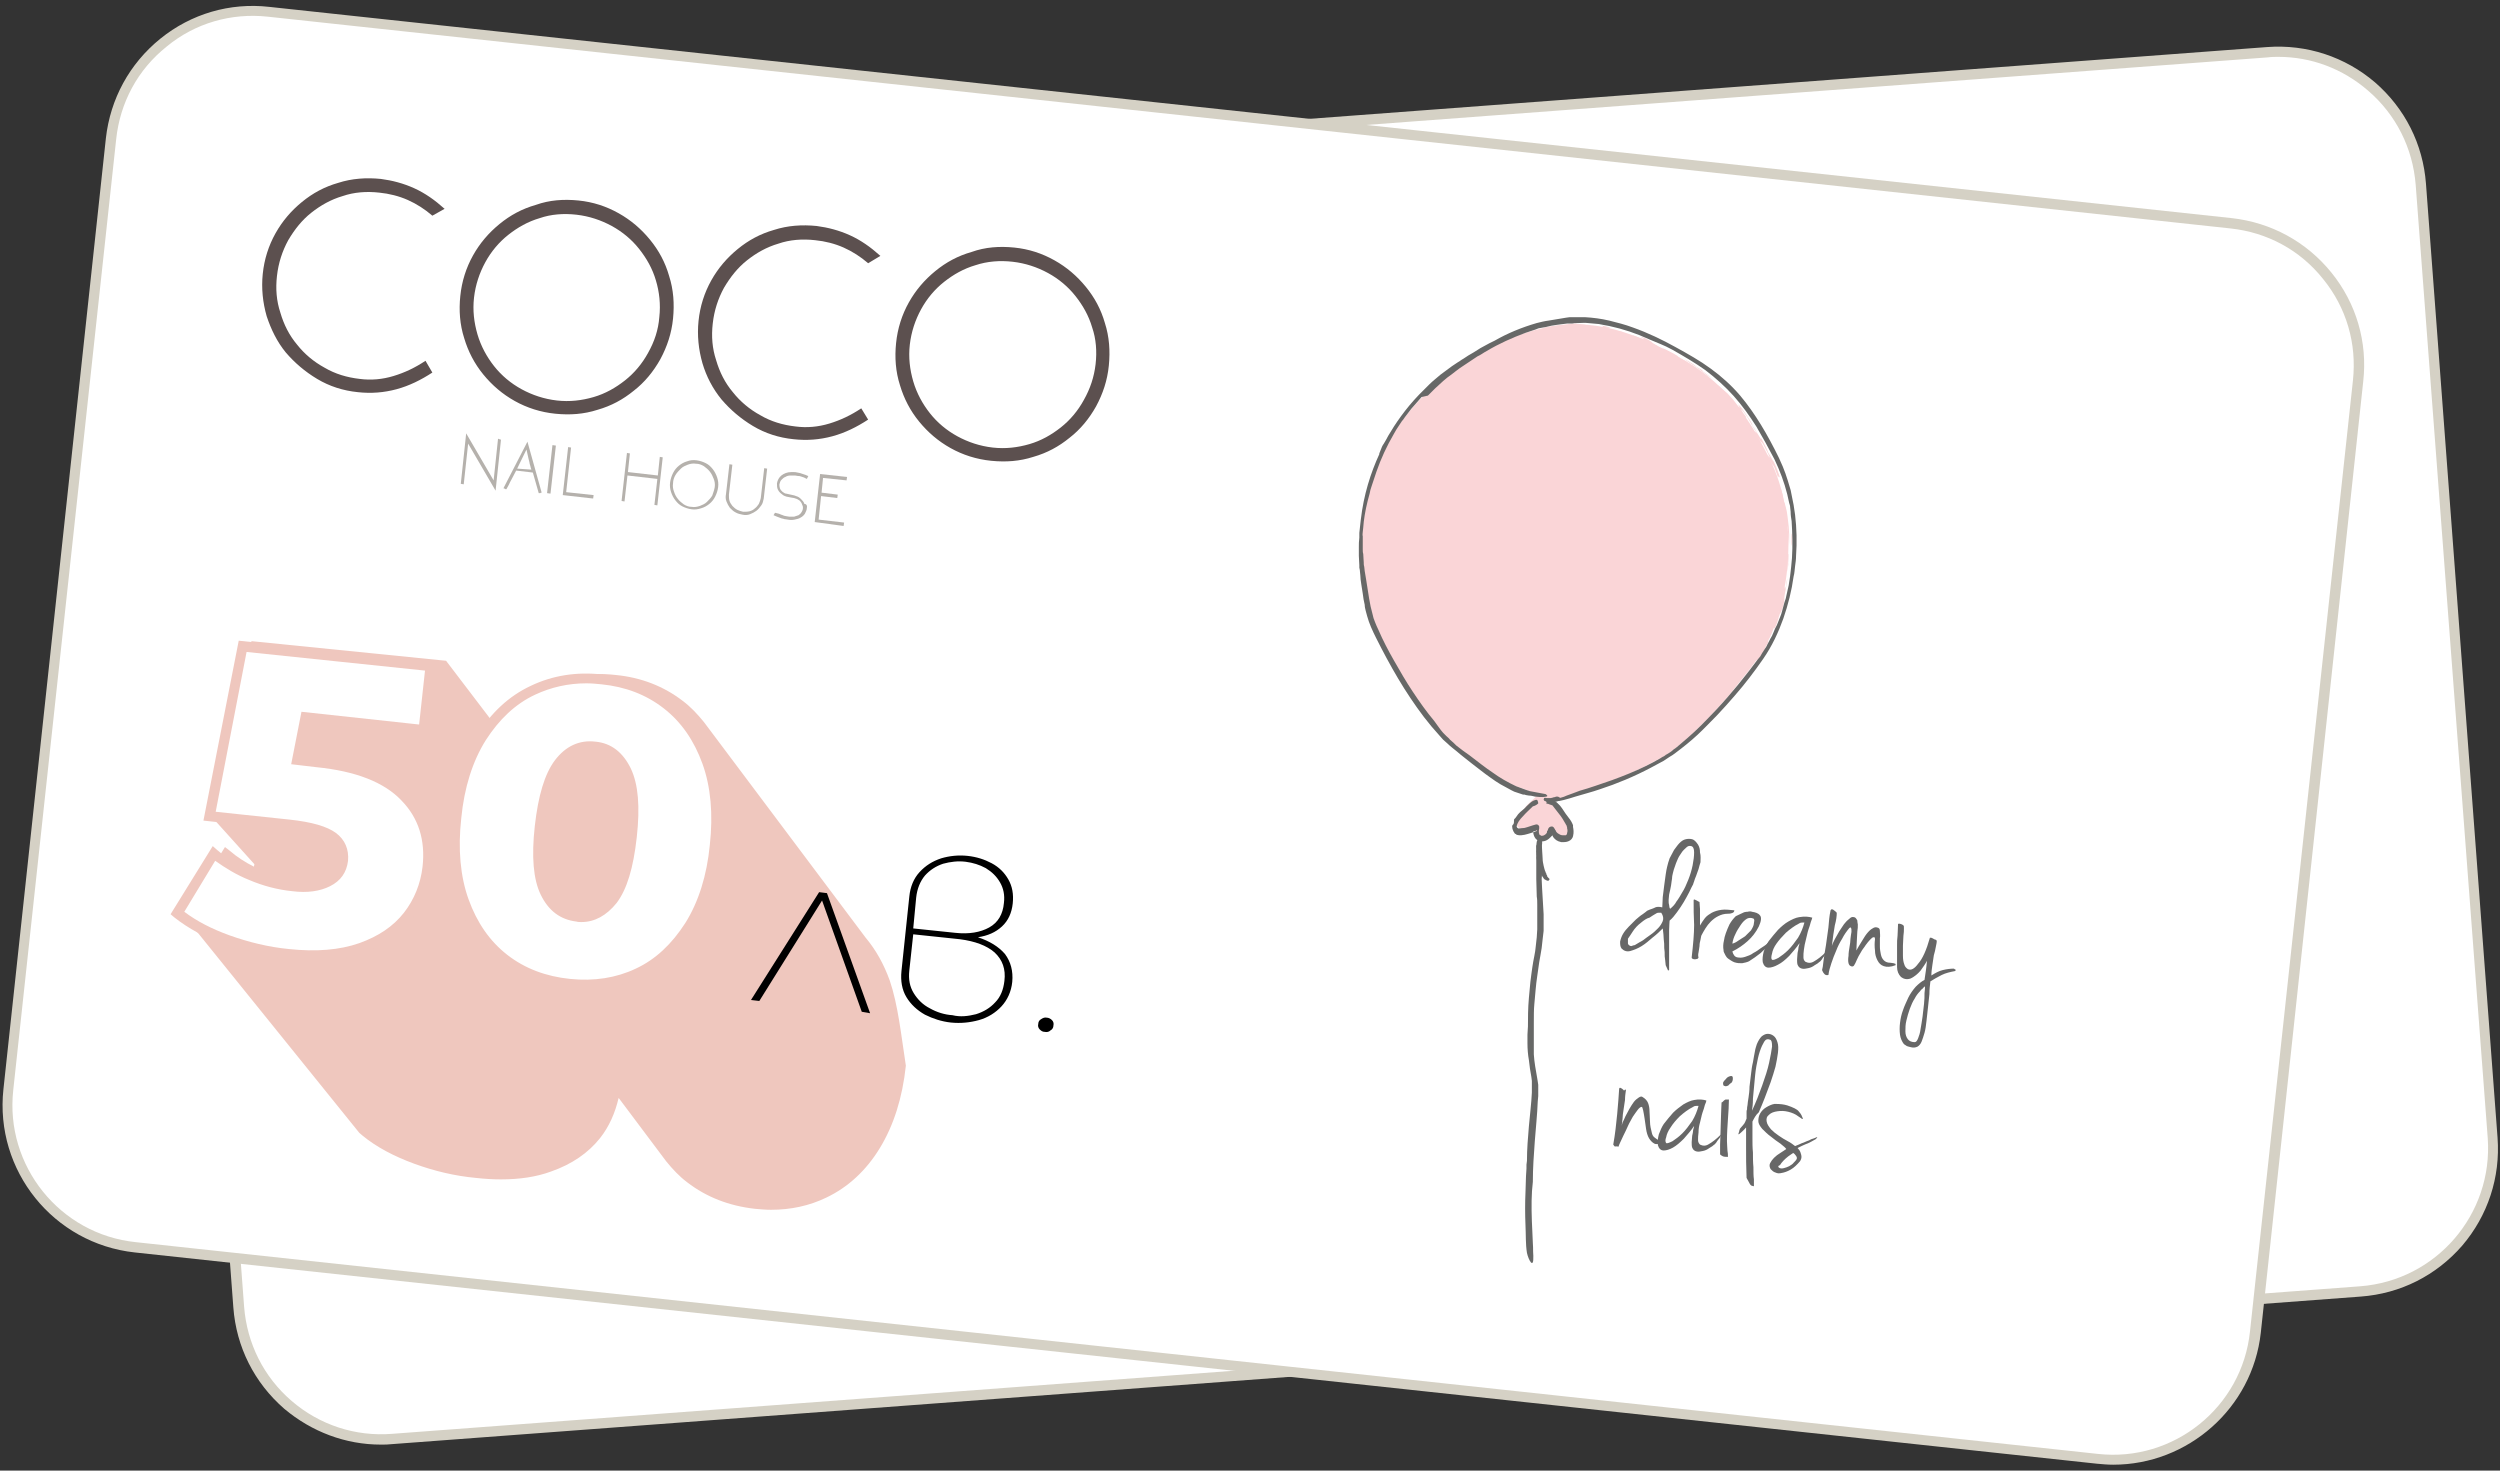
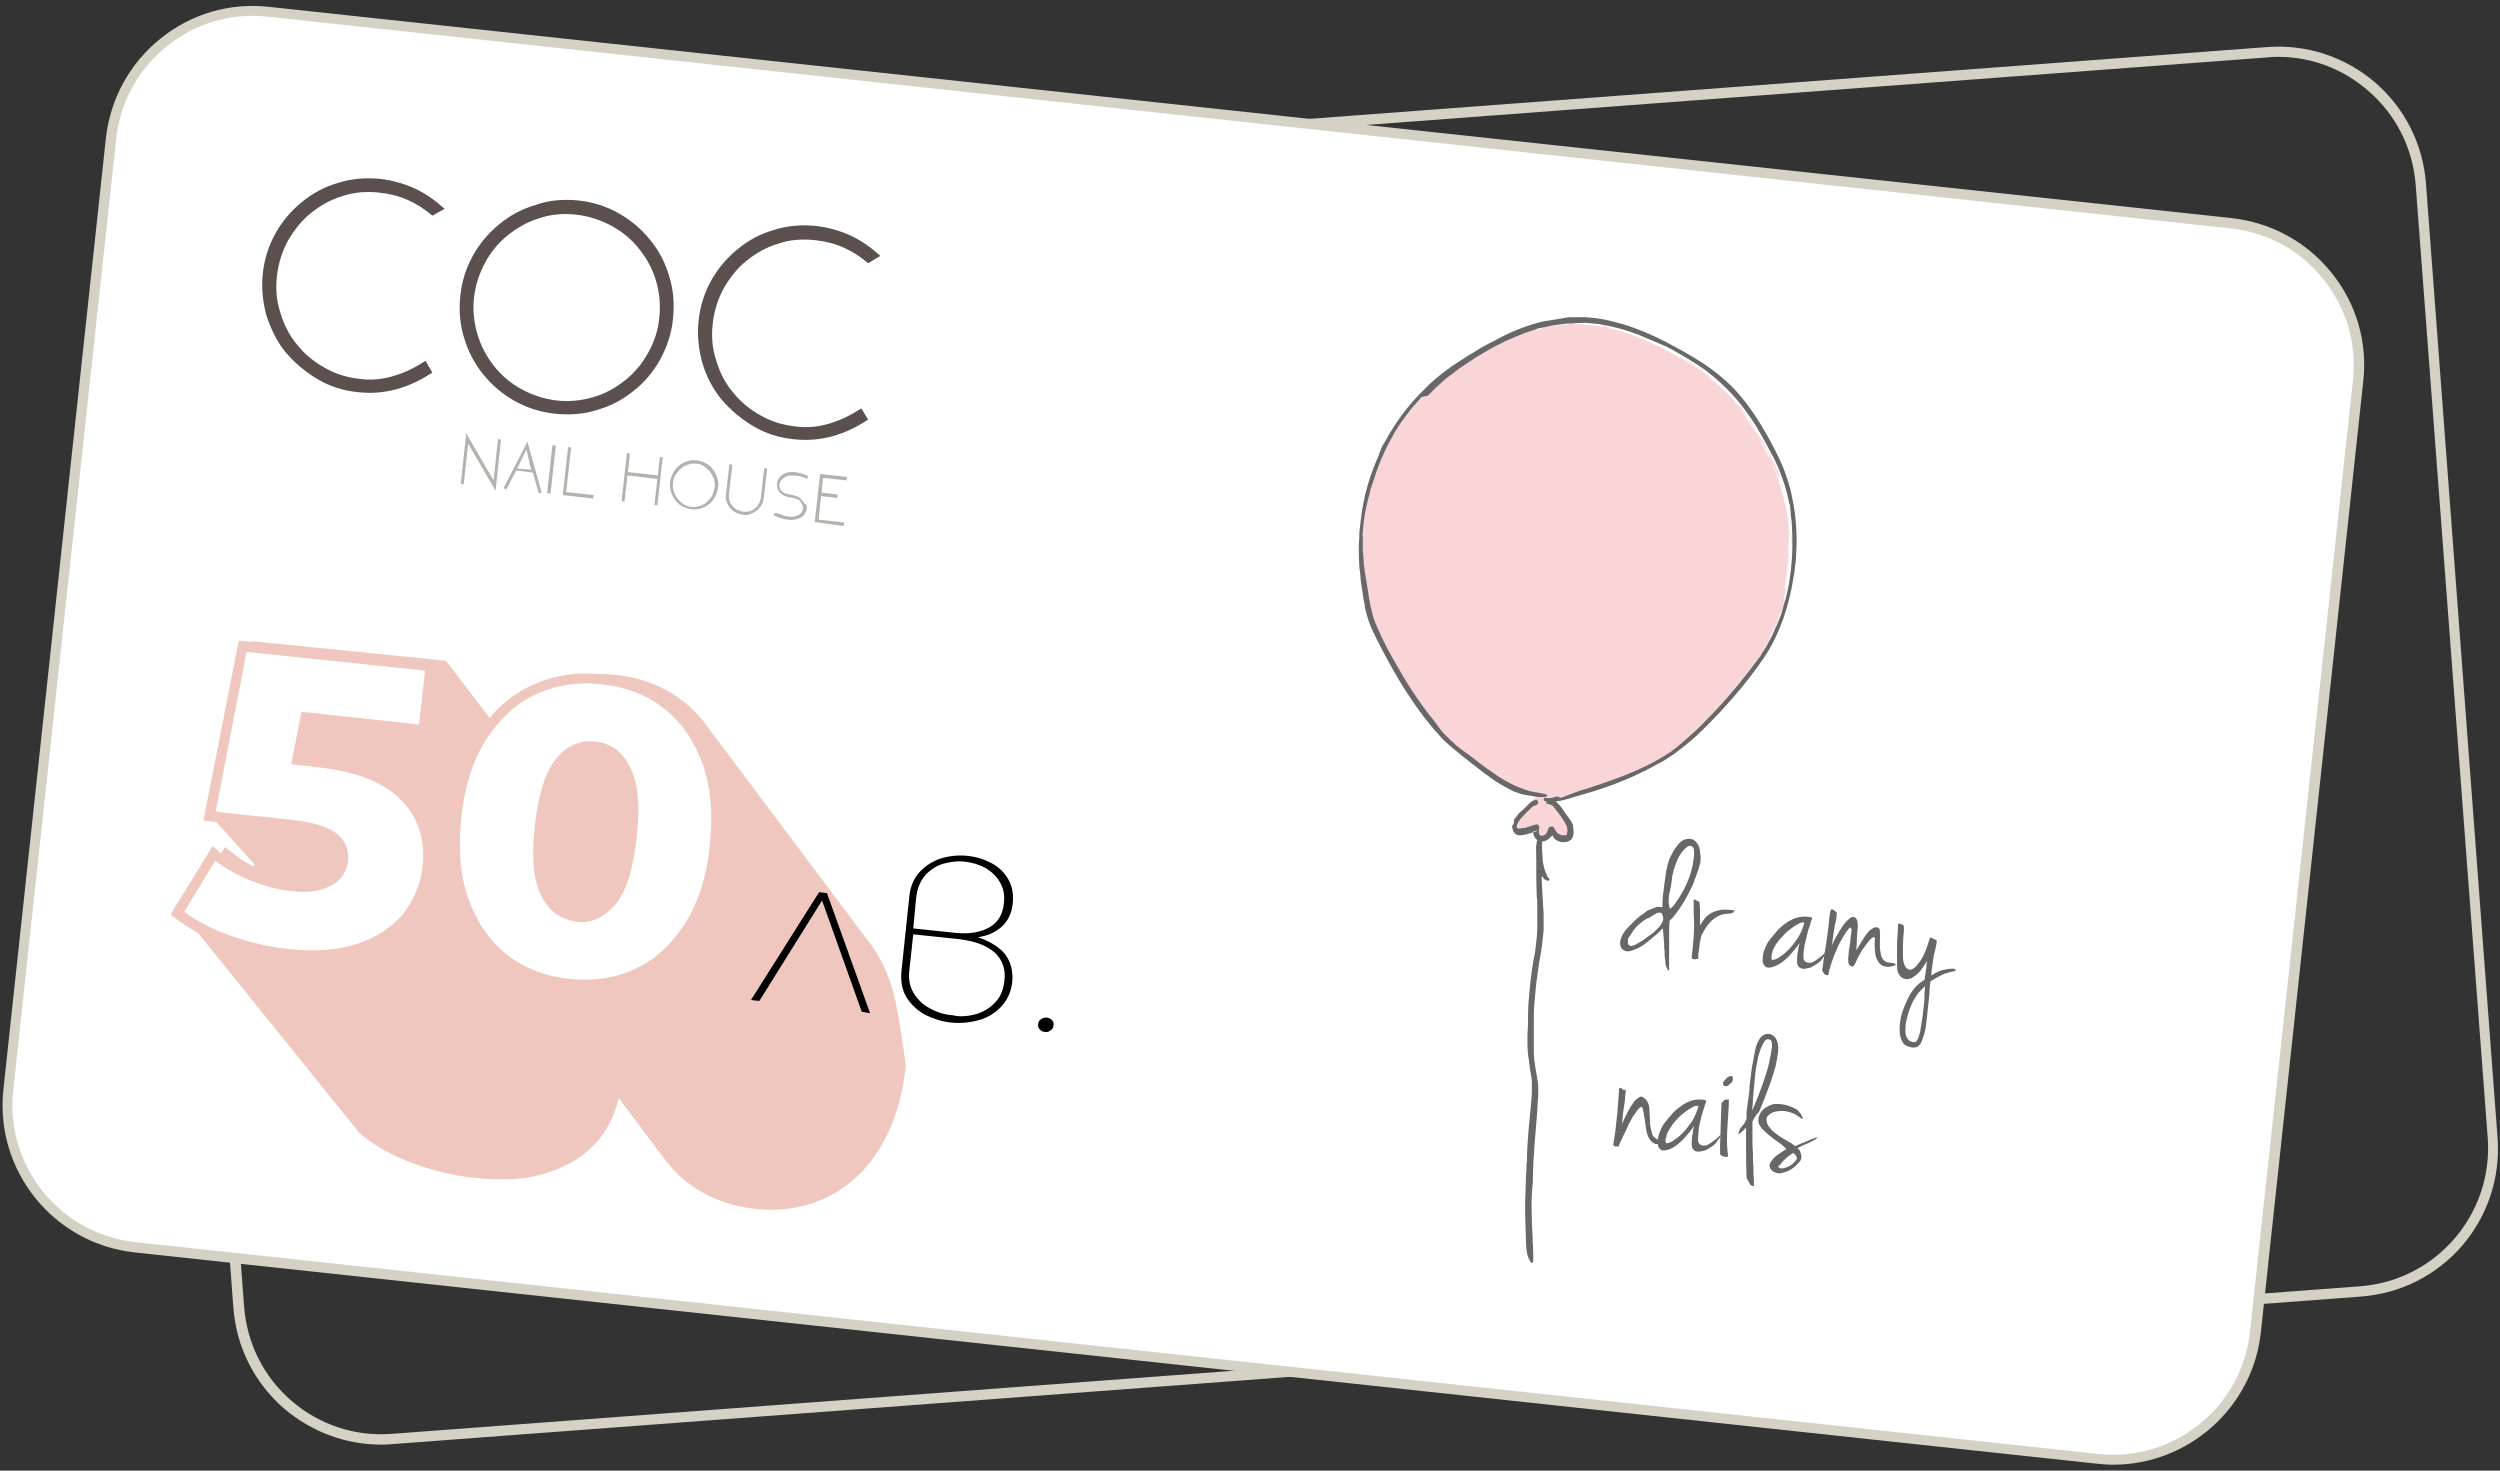
<svg xmlns="http://www.w3.org/2000/svg" version="1.1" id="Layer_1" x="0px" y="0px" viewBox="0 0 510 300" style="enable-background:new 0 0 510 300;" xml:space="preserve">
  <rect x="0" y="0" width="510" height="300" fill="#333333" stroke="none" />
  <style type="text/css">
	.st0{fill:#FFFFFF;}
	.st1{fill:#D5D1C5;}
	.st2{fill:#EFC7BE;}
	.st3{fill:#5C504F;}
	.st4{fill:#B5B1AC;}
	.st5{fill:#FAD5D7;}
	.st6{fill:#676767;}
	.st7{fill-rule:evenodd;clip-rule:evenodd;fill:#676867;}
</style>
-   <path class="st0" d="M481.5,263.5L79.9,293.6c-16.1,1.2-30.1-10.9-31.3-26.9L34.1,72C32.8,56,44.9,41.9,61,40.7l401.5-30.1  c16.1-1.2,30.1,10.9,31.3,26.9l14.6,194.6C509.6,248.3,497.5,262.3,481.5,263.5z" />
  <path class="st1" d="M77.7,294.7c-7.2,0-14.1-2.6-19.7-7.3c-6.1-5.3-9.8-12.6-10.4-20.7L33,72.1c-0.6-8.1,2-15.9,7.2-22  c5.3-6.1,12.6-9.8,20.7-10.4L462.5,9.6c8.1-0.6,15.9,2,22,7.2c6.1,5.3,9.8,12.6,10.4,20.7l14.6,194.6c0.6,8.1-2,15.9-7.2,22  c-5.3,6.1-12.6,9.8-20.7,10.4l-0.1-1l0.1,1L80,294.6C79.2,294.7,78.5,294.7,77.7,294.7z M464.8,11.6c-0.7,0-1.4,0-2.1,0.1L61.1,41.8  c-7.5,0.6-14.3,4-19.2,9.7s-7.3,13-6.7,20.5l14.6,194.6c0.6,7.5,4,14.3,9.7,19.2c5.7,4.9,13,7.3,20.5,6.7l401.5-30.1  c15.5-1.2,27.1-14.7,26-30.2L492.8,37.7c-0.6-7.5-4-14.3-9.7-19.2C477.9,14,471.5,11.6,464.8,11.6z" />
  <path class="st0" d="M427.9,297.6L27.6,254.5c-16-1.7-27.6-16.1-25.9-32.2l20.9-194c1.7-16,16.1-27.6,32.2-25.9l400.4,43.1  c16,1.7,27.6,16.1,25.9,32.2l-20.9,194.1C458.4,287.8,444,299.4,427.9,297.6z" />
  <path class="st1" d="M431.1,298.8c-1.1,0-2.2-0.1-3.3-0.2L27.5,255.5c-16.6-1.8-28.6-16.7-26.8-33.3l20.9-194  c0.9-8,4.8-15.2,11.1-20.3s14.2-7.4,22.2-6.5l400.4,43.1c8,0.9,15.2,4.8,20.3,11.1c5.1,6.3,7.4,14.2,6.5,22.2l-20.9,194.1  C459.5,287.3,446.3,298.8,431.1,298.8z M428,296.6c15.4,1.7,29.4-9.5,31-25l21-194c0.8-7.5-1.3-14.8-6.1-20.7  c-4.7-5.9-11.4-9.5-18.9-10.3L54.6,3.4C47.2,2.6,39.8,4.7,34,9.5c-5.9,4.7-9.5,11.4-10.3,18.9l-21,194c-1.7,15.4,9.5,29.4,25,31  L428,296.6z" />
  <path class="st2" d="M181.5,200c-1.2-3.3-2.8-6.2-4.9-8.7c-0.2-0.3-0.4-0.5-0.6-0.8c-0.2-0.3-0.4-0.5-0.6-0.8  c-0.2-0.3-0.4-0.5-0.6-0.8c-0.2-0.3-0.4-0.5-0.6-0.8c-0.2-0.3-0.4-0.5-0.6-0.8c-0.2-0.3-0.4-0.5-0.6-0.8c-0.2-0.3-0.4-0.5-0.6-0.8  c-0.2-0.3-0.4-0.5-0.6-0.8c-0.2-0.3-0.4-0.5-0.6-0.8c-0.2-0.3-0.4-0.5-0.6-0.8c-0.2-0.3-0.4-0.5-0.6-0.8c-0.2-0.3-0.4-0.5-0.6-0.8  c-0.2-0.3-0.4-0.5-0.6-0.8c-0.2-0.3-0.4-0.5-0.6-0.8c-0.2-0.3-0.4-0.5-0.6-0.8c-0.2-0.3-0.4-0.5-0.6-0.8c-0.2-0.3-0.4-0.5-0.6-0.8  c-0.2-0.3-0.4-0.5-0.6-0.8c-0.2-0.3-0.4-0.5-0.6-0.8c-0.2-0.3-0.4-0.5-0.6-0.8c-0.2-0.3-0.4-0.5-0.6-0.8c-0.2-0.3-0.4-0.5-0.6-0.8  c-0.2-0.3-0.4-0.5-0.6-0.8c-0.2-0.3-0.4-0.5-0.6-0.8c-0.2-0.3-0.4-0.5-0.6-0.8c-0.2-0.3-0.4-0.5-0.6-0.8c-0.2-0.3-0.4-0.5-0.6-0.8  c-0.2-0.3-0.4-0.5-0.6-0.8c-0.2-0.3-0.4-0.5-0.6-0.8c-0.2-0.3-0.4-0.5-0.6-0.8c-0.2-0.3-0.4-0.5-0.6-0.8c-0.2-0.3-0.4-0.5-0.6-0.8  c-0.2-0.3-0.4-0.5-0.6-0.8c-0.2-0.3-0.4-0.5-0.6-0.8c-0.2-0.3-0.4-0.5-0.6-0.8c-0.2-0.3-0.4-0.5-0.6-0.8c-0.2-0.3-0.4-0.5-0.6-0.8  c-0.2-0.3-0.4-0.5-0.6-0.8c-0.2-0.3-0.4-0.5-0.6-0.8c-0.2-0.3-0.4-0.5-0.6-0.8c-0.2-0.3-0.4-0.5-0.6-0.8c-0.2-0.3-0.4-0.5-0.6-0.8  c-0.2-0.3-0.4-0.5-0.6-0.8c-0.2-0.3-0.4-0.5-0.6-0.8c-0.2-0.3-0.4-0.5-0.6-0.8c-0.2-0.3-0.4-0.5-0.6-0.8c-0.2-0.3-0.4-0.5-0.6-0.8  c-0.2-0.3-0.4-0.5-0.6-0.8c-0.2-0.3-0.4-0.5-0.6-0.8c-0.2-0.3-0.4-0.5-0.6-0.8c-0.2-0.3-0.4-0.5-0.6-0.8c-0.2-0.3-0.4-0.5-0.6-0.8  c-0.2-0.3-0.4-0.5-0.6-0.8c-0.2-0.3-0.4-0.5-0.6-0.8c-0.2-0.3-0.4-0.5-0.6-0.8c-1.3-1.6-2.7-3.1-4.3-4.3c-3.9-3-8.5-4.8-13.7-5.3  c-5.3-0.6-10.2,0.2-14.6,2.3c-3.7,1.8-6.9,4.4-9.5,7.9l-0.6-0.1l-9.9-13l-39.7-4l-7.6,36.4l8.2,9.1l-0.1,0.5c-1.8-0.9-3.5-2-5-3.3  l-0.9-0.7l-8.5,13.8l0.7,0.5l-0.8-0.6l36,44.6l0.7,0.6c2.8,2.3,6.4,4.2,10.5,5.7s8.3,2.5,12.6,2.9c1.8,0.2,3.5,0.3,5.1,0.3  c3.8,0,7.2-0.5,10.2-1.6c4.3-1.5,7.6-3.8,10-6.8c1.9-2.4,3.1-5.2,3.8-8.2c0,0,0,0,0.1,0.1c0.2,0.3,0.4,0.5,0.6,0.8s0.4,0.5,0.6,0.8  s0.4,0.5,0.6,0.8c0.2,0.3,0.4,0.5,0.6,0.8c0.2,0.3,0.4,0.5,0.6,0.8c0.2,0.3,0.4,0.5,0.6,0.8c0.2,0.3,0.4,0.5,0.6,0.8  c0.2,0.3,0.4,0.5,0.6,0.8c0.2,0.3,0.4,0.5,0.6,0.8c0.2,0.3,0.4,0.5,0.6,0.8c0.2,0.3,0.4,0.5,0.6,0.8c0.2,0.3,0.4,0.5,0.6,0.8  c0.2,0.3,0.4,0.5,0.6,0.8c0.2,0.3,0.4,0.5,0.6,0.8c0.2,0.3,0.4,0.5,0.6,0.8c0.2,0.3,0.4,0.5,0.6,0.8c1.3,1.6,2.7,3.1,4.3,4.3  c3.9,3,8.5,4.8,13.8,5.4c1.1,0.1,2.2,0.2,3.3,0.2c4,0,7.8-0.8,11.3-2.5c4.4-2.1,8.1-5.5,10.9-10.1c2.8-4.6,4.6-10.2,5.3-16.8  C183.8,210.9,183.2,205,181.5,200z M50.4,177.4C50.3,177.4,50.3,177.4,50.4,177.4L50.4,177.4L50.4,177.4z" />
  <g>
    <g>
      <g>
        <path class="st0" d="M82.5,162.7c3.7,3.9,5.2,8.6,4.6,14.3c-0.4,3.7-1.7,7-4,9.9c-2.2,2.9-5.4,5.1-9.5,6.5s-9,1.8-14.8,1.2     c-4.2-0.5-8.3-1.4-12.4-2.9c-4-1.5-7.4-3.3-10.2-5.5l7.4-12.1c2.2,1.9,4.7,3.4,7.5,4.5c2.8,1.2,5.6,1.9,8.5,2.2s5.3,0,7.2-0.9     s2.9-2.4,3.1-4.4s-0.5-3.6-2.1-4.8s-4.6-2.1-8.9-2.5l-16.3-1.8l6.8-34.7l38.2,4.1l-1.4,13.1l-24.1-2.6l-1.7,8.6l4,0.4     C72.8,156.5,78.8,158.8,82.5,162.7z" />
        <path class="st2" d="M63.7,196c-1.6,0-3.3-0.1-5.1-0.3c-4.3-0.5-8.5-1.5-12.6-2.9c-4.1-1.5-7.6-3.4-10.5-5.7l-0.7-0.6l8.6-13.9     l0.9,0.8c2.1,1.8,4.6,3.3,7.3,4.4c2.7,1.1,5.5,1.8,8.3,2.1c2.7,0.3,4.9,0,6.6-0.8c1.5-0.8,2.4-1.9,2.5-3.6     c0.2-1.6-0.4-2.9-1.7-3.9c-1.4-1.1-4.3-1.9-8.4-2.3l-17.4-1.9l7.2-36.7l40.1,4.3l-1.6,15.2L63,147.6l-1.3,6.6l2.9,0.3     c8.6,0.9,14.9,3.4,18.7,7.5c3.9,4.1,5.5,9.2,4.8,15.2c-0.4,3.9-1.8,7.4-4.2,10.4c-2.4,3.1-5.7,5.4-10,6.8     C70.9,195.5,67.5,196,63.7,196z M37.6,186c2.5,1.9,5.6,3.5,9.2,4.8c3.9,1.4,8,2.4,12.1,2.8c5.6,0.6,10.4,0.2,14.4-1.2     c3.9-1.4,6.9-3.4,9.1-6.2c2.1-2.7,3.4-5.9,3.8-9.4c0.6-5.4-0.8-9.9-4.3-13.5l0,0c-3.5-3.7-9.3-6-17.4-6.8l-5.1-0.6l2.1-10.7     l24,2.6l1.2-11L50.3,133L44,165.6l15.1,1.6c4.6,0.5,7.6,1.4,9.4,2.7c1.9,1.4,2.7,3.4,2.5,5.7c-0.3,2.4-1.5,4.1-3.7,5.2     c-2,1-4.6,1.4-7.7,1c-3-0.3-6-1.1-8.8-2.3c-2.5-1-4.8-2.4-6.9-3.9L37.6,186z" />
      </g>
      <g>
        <path class="st0" d="M102.9,195.7c-3.7-2.9-6.5-6.8-8.2-11.7s-2.3-10.6-1.6-17.1c0.7-6.4,2.4-11.9,5.2-16.4     c2.8-4.5,6.3-7.7,10.5-9.7c4.3-2,9-2.8,14.1-2.2c5.1,0.5,9.5,2.3,13.2,5.1c3.7,2.9,6.5,6.8,8.2,11.7s2.3,10.6,1.6,17.1     c-0.7,6.4-2.4,11.9-5.2,16.4s-6.3,7.7-10.5,9.7c-4.3,2-8.9,2.8-14,2.2C111,200.3,106.6,198.6,102.9,195.7z M124.9,183.6     c2-2.6,3.3-6.9,3.9-12.9s0.3-10.5-1.1-13.4s-3.5-4.6-6.4-4.9c-2.9-0.3-5.4,0.8-7.3,3.4c-2,2.6-3.3,6.9-3.9,12.9     s-0.3,10.5,1.1,13.4c1.4,3,3.5,4.6,6.4,4.9C120.5,187.3,122.9,186.2,124.9,183.6z" />
        <path class="st2" d="M119.3,202.1c-1.1,0-2.2-0.1-3.3-0.2c-5.3-0.6-10-2.4-13.8-5.4l0,0c-3.9-3-6.8-7.1-8.6-12.2     c-1.8-5.1-2.3-11-1.6-17.5c0.7-6.6,2.5-12.2,5.3-16.8c2.9-4.6,6.5-8,11-10.1c4.4-2.1,9.3-2.9,14.6-2.3c5.2,0.6,9.9,2.4,13.7,5.4     c3.9,3,6.8,7.1,8.6,12.2c1.8,5.1,2.3,11,1.6,17.5c-0.7,6.6-2.5,12.2-5.3,16.8c-2.9,4.6-6.5,8-11,10.1     C127.1,201.2,123.3,202.1,119.3,202.1z M119.6,139.4c-3.7,0-7.2,0.8-10.4,2.3c-4.1,1.9-7.4,5.1-10.1,9.3c-2.7,4.3-4.4,9.7-5,15.9     c-0.7,6.3-0.2,11.9,1.5,16.6c1.7,4.7,4.3,8.5,7.9,11.3l0,0c3.6,2.8,7.9,4.4,12.8,4.9s9.4-0.2,13.4-2.1c4.1-1.9,7.4-5.1,10.1-9.3     c2.7-4.3,4.4-9.7,5-15.9c0.7-6.3,0.2-11.9-1.5-16.6c-1.7-4.7-4.3-8.5-7.9-11.3c-3.6-2.8-7.8-4.4-12.7-4.9     C121.7,139.5,120.7,139.4,119.6,139.4z M118.6,188.1c-0.3,0-0.7,0-1-0.1c-3.3-0.4-5.7-2.2-7.3-5.5c-1.5-3.1-1.9-7.7-1.2-14     c0.7-6.2,2-10.6,4.1-13.4c2.2-2.9,5-4.2,8.3-3.8c3.2,0.3,5.6,2.2,7.2,5.5c1.5,3.2,1.9,7.7,1.2,14s-2,10.6-4.1,13.4l0,0     C123.7,186.8,121.3,188.1,118.6,188.1z M120.4,153.4c-2.2,0-4,1-5.6,3.1c-1.9,2.4-3.1,6.6-3.7,12.3s-0.3,10.1,1,12.9     c1.2,2.6,3.1,4,5.6,4.3s4.6-0.7,6.3-3c1.9-2.4,3.1-6.6,3.7-12.3c0.6-5.8,0.3-10.1-1-12.9c-1.2-2.6-3-4-5.5-4.3     C121,153.4,120.7,153.4,120.4,153.4z" />
      </g>
    </g>
  </g>
  <g>
    <path class="st3" d="M88.2,76c-2.3,1.5-4.7,2.7-7.3,3.4c-2.6,0.7-5.2,0.9-7.9,0.6c-3-0.3-5.8-1.2-8.3-2.7s-4.6-3.3-6.4-5.4   c-1.8-2.2-3-4.7-3.9-7.4c-0.8-2.8-1.1-5.7-0.8-8.6c0.3-3,1.2-5.8,2.6-8.3c1.4-2.5,3.2-4.6,5.4-6.4c2.2-1.8,4.6-3.1,7.4-3.9   c2.8-0.9,5.7-1.1,8.7-0.8c2.3,0.3,4.6,0.9,6.8,1.9c2.2,1,4.2,2.4,6.2,4.2L88.2,44c-1.5-1.3-3.2-2.4-5-3.2s-3.8-1.3-5.8-1.5   c-2.6-0.3-5.2-0.1-7.5,0.7c-2.4,0.7-4.5,1.9-6.4,3.4s-3.4,3.4-4.7,5.6c-1.2,2.2-2,4.6-2.3,7.3c-0.3,2.6-0.1,5.1,0.7,7.5   c0.7,2.4,1.8,4.6,3.4,6.5c1.5,1.9,3.4,3.5,5.6,4.7c2.2,1.3,4.6,2,7.2,2.3c2.3,0.3,4.6,0.1,6.9-0.6s4.4-1.7,6.5-3.1L88.2,76z" />
    <path class="st3" d="M118,40.9c3,0.3,5.7,1.2,8.2,2.6c2.5,1.4,4.6,3.2,6.4,5.4c1.8,2.2,3.1,4.6,3.9,7.4c0.9,2.8,1.1,5.7,0.8,8.7   c-0.3,3-1.2,5.7-2.6,8.3c-1.4,2.5-3.2,4.7-5.4,6.4c-2.2,1.8-4.6,3.1-7.4,3.9c-2.8,0.9-5.6,1.1-8.6,0.8c-3-0.3-5.8-1.2-8.3-2.6   s-4.6-3.2-6.4-5.4c-1.8-2.2-3.1-4.7-3.9-7.4c-0.9-2.8-1.1-5.7-0.8-8.6c0.3-3,1.2-5.8,2.6-8.3s3.2-4.6,5.4-6.4   c2.2-1.8,4.6-3.1,7.4-3.9C112.1,40.8,115,40.6,118,40.9z M134.5,64.7c0.3-2.6,0-5.2-0.7-7.5c-0.7-2.4-1.9-4.5-3.4-6.4   s-3.4-3.5-5.6-4.7s-4.6-2-7.2-2.3s-5.2-0.1-7.5,0.7c-2.4,0.7-4.5,1.9-6.4,3.4s-3.5,3.4-4.7,5.6c-1.2,2.2-2,4.6-2.3,7.2   c-0.3,2.6,0,5.1,0.7,7.5s1.9,4.6,3.4,6.5s3.4,3.5,5.6,4.7s4.6,2,7.2,2.3s5.1,0,7.5-0.7s4.5-1.9,6.4-3.4s3.5-3.4,4.7-5.6   C133.5,69.7,134.3,67.3,134.5,64.7z" />
    <path class="st3" d="M177.1,85.6c-2.3,1.5-4.7,2.7-7.3,3.4c-2.6,0.7-5.2,0.9-7.9,0.6c-3-0.3-5.8-1.2-8.3-2.7s-4.6-3.3-6.4-5.4   c-1.8-2.2-3.1-4.7-3.9-7.4c-0.8-2.8-1.1-5.7-0.8-8.6c0.3-3,1.2-5.8,2.6-8.3c1.4-2.5,3.2-4.6,5.4-6.4c2.2-1.8,4.6-3.1,7.4-3.9   c2.8-0.9,5.7-1.1,8.7-0.8c2.3,0.3,4.6,0.9,6.8,1.9s4.2,2.4,6.2,4.2l-2.5,1.5c-1.5-1.3-3.2-2.4-5-3.2s-3.8-1.3-5.8-1.5   c-2.6-0.3-5.2-0.1-7.5,0.7c-2.4,0.7-4.5,1.9-6.4,3.4s-3.4,3.4-4.7,5.6c-1.2,2.2-2,4.6-2.3,7.3c-0.3,2.6-0.1,5.1,0.7,7.5   c0.7,2.4,1.8,4.6,3.4,6.5c1.5,1.9,3.4,3.5,5.6,4.7c2.2,1.3,4.6,2,7.2,2.3c2.3,0.3,4.6,0.1,6.9-0.6c2.3-0.7,4.4-1.7,6.5-3.1   L177.1,85.6z" />
-     <path class="st3" d="M206.9,50.5c3,0.3,5.7,1.2,8.2,2.6c2.5,1.4,4.6,3.2,6.4,5.4c1.8,2.2,3.1,4.6,3.9,7.4c0.9,2.8,1.1,5.7,0.8,8.7   s-1.2,5.7-2.6,8.3c-1.4,2.5-3.2,4.7-5.4,6.4c-2.2,1.8-4.6,3.1-7.4,3.9c-2.8,0.9-5.6,1.1-8.6,0.8c-3-0.3-5.8-1.2-8.3-2.6   s-4.6-3.2-6.4-5.4c-1.8-2.2-3.1-4.7-3.9-7.4c-0.9-2.8-1.1-5.7-0.8-8.6c0.3-3,1.2-5.8,2.6-8.3c1.4-2.5,3.2-4.6,5.4-6.4   c2.2-1.8,4.6-3.1,7.4-3.9C201,50.4,203.9,50.2,206.9,50.5z M223.5,74.3c0.3-2.6,0.1-5.2-0.7-7.5c-0.7-2.4-1.9-4.5-3.4-6.4   s-3.4-3.5-5.6-4.7c-2.2-1.2-4.6-2-7.2-2.3c-2.6-0.3-5.2-0.1-7.6,0.7c-2.4,0.7-4.5,1.9-6.4,3.4s-3.5,3.4-4.7,5.6   c-1.2,2.2-2,4.6-2.3,7.2s0,5.1,0.7,7.5s1.9,4.6,3.4,6.5s3.4,3.5,5.6,4.7c2.2,1.2,4.6,2,7.2,2.3c2.6,0.3,5.1,0,7.5-0.7   s4.5-1.9,6.4-3.4s3.5-3.4,4.7-5.6C222.4,79.3,223.2,76.9,223.5,74.3z" />
  </g>
  <g>
    <path class="st4" d="M102.2,89.7l-1.1,10.4l-5.6-9.6l-0.9,8.3L94,98.7l1.1-10.3l5.6,9.6l0.9-8.5L102.2,89.7z" />
    <path class="st4" d="M107.6,90.1l2.9,10.4c-0.1,0-0.2,0-0.3,0.1c-0.1,0-0.2,0-0.3,0l-1.2-4.2l-3.4-0.4l-1,1.9   c-0.2,0.3-0.3,0.6-0.5,1c-0.2,0.3-0.3,0.6-0.5,0.9h-0.1c-0.1,0-0.1,0-0.2-0.1l-0.3-0.1L107.6,90.1z M108.4,95.8   c0-0.1-0.1-0.2-0.1-0.3c0-0.1-0.1-0.2-0.1-0.4c-0.1-0.3-0.2-0.6-0.2-0.8c-0.1-0.3-0.1-0.5-0.2-0.8l-0.4-1.8l-1.9,3.9L108.4,95.8z" />
    <path class="st4" d="M113.4,90.9l-1.1,9.8l-0.7-0.1l1.1-9.8L113.4,90.9z" />
    <path class="st4" d="M121.1,101l-0.1,0.7l-6.2-0.7l1.1-9.8l0.6,0.1l-1,9.1L121.1,101z" />
    <path class="st4" d="M134.1,97.7L128,97l-0.6,5.3l-0.6-0.1l1.1-9.8l0.6,0.1l-0.4,3.8l6.1,0.7l0.4-3.8l0.6,0.1l-1.1,9.8l-0.6-0.1   L134.1,97.7z" />
    <path class="st4" d="M142.1,93.9c0.7,0.1,1.3,0.3,1.9,0.6c0.6,0.3,1,0.7,1.4,1.2c0.4,0.5,0.7,1.1,0.9,1.7c0.2,0.6,0.3,1.3,0.2,2   s-0.3,1.3-0.6,1.9c-0.3,0.6-0.7,1.1-1.2,1.5s-1,0.7-1.7,0.9c-0.6,0.2-1.3,0.3-1.9,0.2c-0.7-0.1-1.3-0.3-1.9-0.6   c-0.6-0.3-1-0.7-1.4-1.2c-0.4-0.5-0.7-1.1-0.9-1.7c-0.2-0.6-0.3-1.3-0.2-2s0.3-1.3,0.6-1.9c0.3-0.6,0.7-1.1,1.2-1.5s1-0.7,1.7-0.9   C140.7,93.9,141.4,93.8,142.1,93.9z M145.8,99.4c0.1-0.6,0-1.2-0.2-1.7s-0.4-1-0.8-1.5c-0.3-0.4-0.8-0.8-1.2-1.1   c-0.5-0.3-1-0.5-1.6-0.5c-0.6-0.1-1.2,0-1.7,0.2s-1,0.4-1.4,0.8c-0.4,0.4-0.8,0.8-1.1,1.3c-0.3,0.5-0.5,1.1-0.5,1.7   c-0.1,0.6,0,1.2,0.2,1.7c0.2,0.6,0.4,1,0.8,1.5c0.3,0.4,0.8,0.8,1.2,1.1c0.5,0.3,1,0.5,1.6,0.5c0.6,0.1,1.1,0,1.7-0.2   c0.5-0.2,1-0.4,1.4-0.8c0.4-0.4,0.8-0.8,1.1-1.3C145.5,100.5,145.7,100,145.8,99.4z" />
    <path class="st4" d="M151.5,105c-0.5-0.1-1-0.2-1.5-0.5c-0.4-0.2-0.8-0.6-1.1-0.9c-0.3-0.4-0.5-0.8-0.7-1.3s-0.2-1-0.1-1.5l0.7-6.1   l0.6,0.1l-0.7,6.1c0,0.4,0,0.9,0.1,1.2c0.1,0.4,0.3,0.7,0.6,1.1c0.3,0.3,0.6,0.6,1,0.8c0.4,0.2,0.8,0.3,1.2,0.4   c0.4,0,0.9,0,1.3-0.1c0.4-0.1,0.8-0.3,1.1-0.6c0.3-0.2,0.6-0.6,0.8-0.9c0.2-0.4,0.3-0.8,0.4-1.2l0.7-6.1l0.6,0.1l-0.7,6.1   c-0.1,0.5-0.2,1-0.5,1.4s-0.6,0.8-1,1.1c-0.4,0.3-0.8,0.5-1.3,0.7C152.5,105.1,152,105.1,151.5,105z" />
    <path class="st4" d="M164.6,103.6c0,0.4-0.2,0.8-0.4,1.2c-0.2,0.3-0.5,0.6-0.9,0.8c-0.3,0.2-0.7,0.3-1.2,0.4   c-0.4,0.1-0.9,0.1-1.4,0c-0.2,0-0.4-0.1-0.7-0.1c-0.2-0.1-0.5-0.1-0.7-0.2c-0.3-0.1-0.5-0.2-0.8-0.3c-0.2-0.1-0.5-0.2-0.7-0.3   l0.3-0.5l0.4,0.1c0.1,0,0.3,0.1,0.4,0.1c0.2,0.1,0.3,0.1,0.5,0.2s0.4,0.1,0.5,0.2c0.2,0,0.3,0.1,0.5,0.1l0.6,0.1c0.3,0,0.7,0,1,0   c0.3-0.1,0.6-0.2,0.9-0.3c0.3-0.2,0.5-0.4,0.6-0.6c0.2-0.3,0.3-0.6,0.3-0.9c0-0.2,0-0.3-0.1-0.5c-0.1-0.2-0.1-0.3-0.2-0.5   c-0.1-0.2-0.3-0.4-0.4-0.5c-0.2-0.1-0.3-0.2-0.5-0.3c-0.2-0.1-0.4-0.1-0.6-0.2c-0.2,0-0.4-0.1-0.6-0.1c-0.3-0.1-0.7-0.1-1-0.2   s-0.6-0.2-0.9-0.5l0,0c-0.3-0.2-0.6-0.5-0.8-0.9c-0.2-0.4-0.2-0.8-0.2-1.3c0.1-0.6,0.4-1.2,0.9-1.6s1.2-0.7,2-0.7   c0.1,0,0.3,0,0.5,0s0.5,0,0.8,0.1c0.2,0,0.3,0.1,0.5,0.1c0.2,0.1,0.4,0.1,0.6,0.2s0.4,0.1,0.6,0.2s0.4,0.2,0.5,0.2l-0.3,0.6   c-0.2-0.1-0.4-0.2-0.6-0.3c-0.2-0.1-0.4-0.1-0.6-0.2s-0.4-0.1-0.6-0.1s-0.4-0.1-0.6-0.1c-0.3,0-0.7,0-1,0s-0.7,0.1-1,0.3   c-0.3,0.1-0.5,0.3-0.8,0.6c-0.2,0.2-0.3,0.5-0.4,0.9c0,0.2,0,0.5,0.1,0.8c0.1,0.3,0.3,0.5,0.5,0.7c0.3,0.2,0.5,0.4,0.8,0.4   c0.3,0.1,0.6,0.1,0.9,0.2s0.7,0.1,1.1,0.3c0.4,0.1,0.7,0.3,1,0.6c0.3,0.3,0.6,0.6,0.7,1C164.6,102.8,164.7,103.3,164.6,103.6z" />
    <path class="st4" d="M166.2,106.5l1.1-9.8l5.5,0.6l-0.1,0.7l-4.8-0.5l-0.3,3l3.3,0.4l-0.1,0.7l-3.3-0.4L167,106l5.2,0.6l-0.1,0.7   L166.2,106.5z" />
  </g>
  <g>
    <path d="M175.8,206.4l-8.1-22.7l-12.8,20.5l-1.7-0.2l13.9-22l1.6,0.2l8.8,24.5L175.8,206.4z" />
    <path d="M205,194.6c1.2,1.6,1.7,3.5,1.5,5.7c-0.2,2-1,3.7-2.2,5s-2.8,2.3-4.6,2.8s-3.7,0.7-5.7,0.5c-1.9-0.2-3.7-0.8-5.3-1.6   c-1.6-0.9-2.9-2.1-3.8-3.6c-0.9-1.5-1.2-3.3-1-5.3l1.6-15.2c0.2-2,0.9-3.7,2.1-5c1.2-1.3,2.6-2.2,4.4-2.8c1.7-0.5,3.5-0.7,5.4-0.5   c1.8,0.2,3.4,0.7,4.9,1.5s2.6,1.9,3.4,3.3c0.8,1.4,1.1,3,0.9,4.9c-0.2,1.9-0.9,3.5-2.2,4.7s-2.9,1.9-4.9,2.2   C201.9,192,203.7,193.1,205,194.6z M199.1,206.9c1.6-0.5,2.9-1.3,3.9-2.4c1.1-1.1,1.7-2.6,1.9-4.4c0.3-2.4-0.4-4.3-2-5.8   c-1.6-1.4-4-2.3-7.1-2.7l-9.5-1l-0.8,7.4c-0.2,1.8,0.1,3.3,0.9,4.6c0.8,1.3,1.9,2.4,3.3,3.1c1.4,0.8,3,1.3,4.6,1.4   C195.9,207.5,197.5,207.3,199.1,206.9z M186.3,189.4l8.6,0.9c2.8,0.3,5.1-0.1,6.9-1.1c1.8-1,2.8-2.7,3-5c0.2-1.6-0.1-3-0.8-4.2   s-1.6-2.1-2.9-2.9c-1.3-0.7-2.6-1.1-4.1-1.3c-1.6-0.2-3.1,0-4.6,0.4c-1.5,0.5-2.7,1.3-3.7,2.4c-1,1.2-1.6,2.7-1.8,4.5L186.3,189.4z   " />
    <path d="M212.1,210c-0.3-0.3-0.4-0.7-0.3-1.1c0-0.4,0.2-0.8,0.6-1c0.3-0.2,0.7-0.4,1.1-0.3c0.4,0,0.8,0.2,1.1,0.5s0.4,0.7,0.3,1.1   c0,0.4-0.2,0.8-0.6,1c-0.3,0.3-0.7,0.4-1.2,0.3C212.7,210.5,212.4,210.3,212.1,210z" />
  </g>
  <g>
    <g>
      <path class="st5" d="M315.3,163.4c2.7,0,5.1-1.2,7.6-2c5.4-1.6,11.2-4,16-6.9c7.2-4.4,14.9-13.4,19.6-20.3    c7.3-10.8,8.5-28.8,2.5-40.6c-4.1-8.2-8.5-14.8-16.9-19.8c-7.6-4.5-16.2-8.4-25.2-7.5c-8.8,0.9-15.1,4.4-22.6,9.5    c-6.3,4.3-12.4,11.6-15.1,18.4c-3.2,7.9-4.7,16.1-3.3,25c0.4,2.3,0.5,4.5,1.2,6.7c1.5,4.8,10.9,21.9,17.9,26.8    c4,2.8,8.3,6.6,13.2,8c1.1,0.3,2.6,1.4,3.7,1.5c0,0-5.3,4.3-4.5,6.1s4.1,0,4.1,0s-1,2.6,0.8,2.6c1.8,0.1,2-2.1,2-2.1    s2.4,2.9,3.1,1.9c1.6-2.4-0.8-5.3-2.6-6.7C316.3,163.5,315.3,163.4,315.3,163.4z" />
      <g>
        <path class="st5" d="M316.4,163.2c-0.4,0.1-0.8,0.1-1.1,0.1c0.2,0,0.6,0,1,0s0.8-0.1,1.1-0.1c0-0.1-0.5,0-1.3,0.1" />
        <path class="st5" d="M320.4,162.3c0.6-0.3,1.7-0.6,2.4-0.8c-0.7,0.2-1.5,0.5-2.2,0.7" />
        <path class="st5" d="M327.3,159.6c-0.2,0.1-0.6,0.3-0.4,0.3C327.6,159.6,327.3,159.7,327.3,159.6" />
        <path class="st5" d="M326.7,160.2c0.4-0.1,0.8-0.2,1.7-0.6c-0.1,0-0.1,0-0.3,0c-0.5,0.2-1.3,0.5-1.6,0.7" />
        <path class="st5" d="M334.8,156.8c1.5-0.8,2.3-1.2,3.4-1.9c1-0.7,0.7-0.7,2.2-1.6c-0.4,0.2,0.2-0.3,0.9-0.8     c0.7-0.5,1.6-1.2,1.8-1.3c2.2-2,3.2-2.6,3-2.2c-0.4,0.4-0.8,0.7-1.1,1c-0.3,0.3-0.7,0.6-1,0.9c-0.3,0.3-0.6,0.5-1,0.8     c-0.3,0.3-0.7,0.5-1,0.8c-1.3,1-2.8,2.2-4.2,2.9c-0.1-0.2-2.7,1.5-3.5,1.6" />
        <path class="st5" d="M347.5,147.5c-0.1,0.2-0.2,0.3-0.1,0.2c0.4-0.5,0.9-1,1.4-1.4c-0.2,0.2-0.5,0.5-0.7,0.7     c0.5-0.4,0.9-0.8,1.4-1.4c-0.1,0-0.8,0.6-1.3,1.2c-0.6,0.5-1.1,1.1-0.8,0.9" />
        <path class="st5" d="M350.7,143.6c-0.3,0.4-0.5,0.7-0.4,0.6c0.3-0.3,0.7-0.7,1-1.1c0-0.1,0,0,0-0.1c0.6-0.6,1.6-1.6,2.3-2.6     c0.1-0.1-0.2,0.2-0.2,0.2c-0.1,0.2-0.4,0.5-0.6,0.7c0.2-0.4-0.2,0-0.7,0.7c-0.5,0.6-1.2,1.5-1.7,1.9" />
        <path class="st5" d="M352,142.7c-0.1,0-0.3,0.4-0.2,0.2c0.3-0.4,0.5-0.6,0.8-1c-0.2,0.3-0.1,0.3-0.9,1.2     C351.7,143,351.9,142.8,352,142.7" />
        <path class="st5" d="M345,149.4c0.8-0.8,2.6-2.5,2.5-2.2c-0.1,0.4-1.8,1.8-1,0.8c-0.4,0.4-0.9,0.8-1.3,1.2" />
        <path class="st5" d="M356.6,136.6c0.7-1,1.3-1.9,1.9-2.8c0.5-0.9,1.1-1.8,1.8-2.9c0.1-0.3,0.3-0.7,0.5-1.1     c0.2-0.4,0.3-0.8,0.5-1.3c0.2-0.4,0.3-0.8,0.5-1.2c0.1-0.4,0.3-0.7,0.5-1c0.1-0.5,0.3-1.1,0.5-1.7c0.1-0.6,0.3-1.2,0.4-1.7     l0.2-0.3c0.4-2.1,0.8-3.7,0.8-2.4c0.1-0.4,0.2-0.8,0.2-1.2c0.1-0.4,0.1-0.7,0.2-1c0,0.5-0.1,1-0.2,1.6s-0.2,1.1-0.3,1.6     c-0.1,0.5-0.1,0.8-0.1,1.2c0,0.4-0.1,0.7-0.2,1.1c-0.3,1-0.6,1.7-0.7,1.7c-0.1,0.3-0.2,0.6-0.3,0.9c0,0.1,0,0,0,0.1     c-0.1,0.4-0.3,0.8-0.4,1.2c-0.2,0.4-0.3,0.7-0.5,1c0.1-0.2,0-0.2,0-0.4c-0.3,0.8-0.7,1.9-1.2,2.7c0.1-0.1,0,0.3,0,0.4     c-0.2,0.3-0.5,0.9-0.7,1.2c0.3-0.2-0.2,0.6-0.6,1.3c-0.1,0.2-0.2,0.4-0.4,0.5l-0.1,0.1c0,0.1-0.1,0.1-0.1,0.1     c-0.1,0.1-0.1,0.1-0.2,0.2c-0.2,0.2-0.3,0.3-0.3,0.2c-0.7,0.9-1.3,1.7-1.9,2.6c-0.4,0.3-1,1.2-1.6,2c0.8-1.1,1.6-2.2,2.2-3.1     C356.8,136.3,356.7,136.5,356.6,136.6C356.7,136.4,356.6,136.6,356.6,136.6" />
        <path class="st5" d="M350,144.7c0.7-0.9,0.9-1,1.6-1.8c0.6-0.7,0.8-1.1,1.5-1.7c0.6-0.6,0.6-0.5-0.2,0.4c0,0-0.1,0.1-0.2,0.2     c-0.1,0.1-0.3,0.3-0.3,0.3c-0.2,0.3-0.5,0.6-0.8,0.9c-0.1,0-0.3,0.3-0.7,0.7C350.6,144.1,350.2,144.6,350,144.7     c-0.2,0.2-0.2,0.2-0.2,0.2" />
        <path class="st5" d="M364.6,116.7c0-0.4,0.1-1.2,0.2-1.9c0.1-0.7,0.1-1.4,0.1-1.5C365,113.8,364.7,116.4,364.6,116.7" />
        <path class="st5" d="M364.4,117.1c0-0.3,0.1-1.3,0.2-2.2c0-0.5,0.1-0.9,0.1-1.3c0-0.3,0-0.6,0.1-0.6s0,1.7-0.1,2.1     C364.5,115.8,364.5,116.3,364.4,117.1" />
        <path class="st5" d="M364.9,112c0.1-0.8-0.1-2.2-0.1-2.4c0-0.8-0.1-1.6-0.2-2.3c0,0-0.1,0.1-0.1,0.5c-0.1-0.4-0.2-1.4-0.4-2.5     c-0.1-0.6-0.2-1.2-0.3-1.7c-0.1-0.6-0.2-1.1-0.3-1.5c-0.1-0.5-0.1-0.8-0.2-1.1c-0.1-0.3-0.1-0.4-0.1-0.5c0-0.2,0.1-0.1,0.1-0.1     c0.1,0,0.2,0.5,0.1,0.1c0-0.2-0.2-0.9-0.2-1.1c0.2,0.6,0.4,1.2,0.5,1.8c0.1,0.5,0.1,1,0.1,1.1c0.1,0.3,0.1,0,0.2,0.2     s0.1,0.2,0.2,0.6s0.2,0.8,0.3,1.2c0.1,0.4,0.1,0.9,0.2,1.4c0.1,0.6,0.1,1.2,0.2,1.7c0,0.6,0.1,1.1,0.1,1.7c0,1.3,0,1.8-0.1,2.8" />
        <path class="st5" d="M365.5,111c0.1,1.1,0.1-1.1,0.1-1.9c-0.2-1-0.2,1.3-0.1,2.4" />
-         <path class="st5" d="M363.2,125.6c0.2-0.4,0.6-1.7,0.5-1.8C363.6,124.4,363.5,125,363.2,125.6" />
        <path class="st5" d="M362.7,97.2c0.2,0.7-0.1-0.1-0.3-0.7c-0.3-0.7-0.2-0.7-0.5-1.3c-0.2-0.3-0.2-0.3-0.4-0.5     c-0.2-0.3-0.5-0.9-0.6-1.1s-0.3-0.8-0.3-0.8c0-0.1,0.4,0.7,0.4,0.5c0-0.3-1.1-2.2-1.4-2.8c-0.3-0.4-0.2-0.2-0.4-0.4     c-0.2-0.2-0.6-0.9-0.9-1.2c0-0.1-0.4-0.7-0.4-0.9c0-0.2,0.4,0.4,0.4,0.4c0.1-0.2-0.6-1-1-1.8c0.5,0.7,0.5,0.6,1.2,1.8     c0.8,1.3,0.7,1.2,0.8,1c0.4,0.7,1.4,2.7,1.4,2.9c0.2,0.3,0.5,0.8,0.7,1.2c0.2,0.4,0.4,0.7,0.4,0.6c0.2,0.5,0.4,0.8,0.5,1.1     c0.1,0.3,0.2,0.5,0.4,1c0.3,0.8,0.6,1.7,0.3,1.1" />
        <path class="st5" d="M355.9,85.2c0.1-0.1,0.5,0.3,0.2-0.3c-0.6-0.7-1-1.5-0.9-1.4c0.1,0,0.7,0.8,0.9,1.1c0.4,0.5,0.7,1.1,1,1.6     s0.4,0.8,0.4,0.5c0-0.2-0.6-1.1-1.2-2c-0.3-0.4-0.6-0.9-0.9-1.3s-0.6-0.7-0.7-0.8c-0.4-0.4,0.5,0.9,0.1,0.5s-0.9-1.2-1.1-1.4     c-0.3-0.3-0.5-0.6-0.8-0.9s-0.5-0.6-0.8-0.8c-0.5-0.5-0.6-0.4-1.4-1.2c-0.5-0.3-0.3-0.2,0,0.2c0.3,0.3,0.8,0.8,1,1     c-0.7-0.5,0.4,0.5,0.6,1c0.9,0.9,0.7,0.6,1.5,1.7c0.4,0.6,0.2,0.3,0.7,0.9c0.3,0.4,0.5,0.6,0.5,0.5     C355.3,84.5,355.7,85,355.9,85.2" />
        <path class="st5" d="M348.9,77c-1.1-0.7-1.7-1.3-3-2.2c-0.9-0.6-1.6-1-2.3-1.5c0.5,0.2,0.9,0.4,1.5,0.8c0.2,0.1,0.5,0.3,0.7,0.5     s0.4,0.3,0.4,0.3c0.4,0.2,1.4,0.8,1.1,0.8c0.3,0.2,0.8,0.6,1.2,0.9c0.4,0.3,0.6,0.6,0.5,0.5" />
        <path class="st5" d="M349,77.5c-0.1-0.1-0.3-0.3-0.5-0.5s-0.5-0.4-0.7-0.6c-0.4-0.3-0.3-0.1-0.9-0.6c0.8,0.4-1.4-1.1-1.9-1.4     c-1.4-0.9-1-0.7-2.2-1.3c-0.4-0.2-0.8-0.4-1.2-0.7c0.8,0.6,2,1.3,3.2,2c0.2,0.1,0.5,0.3,0.8,0.5s0.6,0.4,0.8,0.5     c0.2,0.2,0.5,0.3,0.7,0.5s0.4,0.4,0.7,0.5c0.2,0.2,0.5,0.3,0.7,0.5s0.5,0.4,0.7,0.6" />
-         <path class="st5" d="M336.6,70.1c-0.8-0.4-0.5,0-0.9-0.1c-0.3-0.1-1.9-0.7-2.4-0.9c-0.8-0.3-0.6-0.4-0.4-0.3     c0.5,0.1,1.1,0.3,2.2,0.8c-0.1-0.1-0.4-0.2-0.5-0.3c-0.1-0.1-0.1-0.1-0.2-0.1s0.1,0,0-0.1c-0.2-0.1-0.7-0.3-1-0.4     c-0.9-0.4,0.1-0.1-0.3-0.3c0.4,0.1,1.1,0.4,1.6,0.6s0.8,0.3,0.6,0.1c-0.1-0.1-0.7-0.4-0.6-0.4s0.4,0.1,0.7,0.2     c0.3,0.1,0.6,0.3,0.8,0.4c0.8,0.4,0.7,0.5,1,0.7c0.2,0.1,0.6,0.4,0.8,0.5c0.2,0.1,0,0.1,0.5,0.4c0.4,0.2,1,0.4,1,0.4l-0.4-0.3     c0.2,0,2.7,1.3,3.1,1.6c-0.1,0,0.5,0.4,0.5,0.5c0,0-1.3-0.6-0.8-0.3c-0.7-0.3-0.7-0.2-1.9-0.8c-0.5-0.2-1.1-0.6-1.8-0.9     C337.7,70.6,337,70.3,336.6,70.1" />
        <path class="st5" d="M331.2,67.9c-0.8-0.3-2.6-0.7-3.2-0.9c-0.6-0.2-0.3-0.2,0.5,0c0-0.1,0-0.1-0.2-0.2s-0.6-0.2-1.6-0.4     c0.2,0.1,0.3,0.1,0.3,0.2s-0.2,0.1-0.2,0.1c0.1,0.1,0.4,0.3,1.1,0.5c0.7,0.1,0.9,0,1.8,0.2c0.3,0.1,0.6,0.2,1.1,0.3     c0.5,0.1,0.8,0.2,0.5,0.1c-0.2,0-0.1,0-0.2,0" />
        <path class="st5" d="M322.2,66.4c0.5,0,1.1,0,1.7,0c0-0.1-1.3-0.3-2.6-0.3c0.5,0,0.7-0.1,0.1-0.1c-0.7,0-1.4,0.1-2.1,0.2     c-0.8,0.1-1,0.1-1.9,0.2c-0.7,0.1-1.3,0.2-2.2,0.4c-0.4,0.1-0.6,0.2-0.6,0.3c0.5-0.1,1-0.2,1.4-0.3c-0.3,0.2-1.3,0.4-0.2,0.3     c0.9-0.1,1.7-0.3,2.3-0.3c0.3-0.1,0.6-0.1,0.8-0.2c0.1,0,0.2,0,0.3,0c0.1,0,0.2,0,0.3,0c0.4,0,0.8,0,1.5-0.1c0,0,0.1,0,0.2,0     C321.6,66.5,322,66.5,322.2,66.4" />
        <path class="st5" d="M311.2,68.3c0.2-0.1,1.1-0.5,1.3-0.6c-0.5,0.1-0.9,0.3-1.4,0.4c-0.5,0.2-0.9,0.3-1.4,0.5     c0.1-0.1,0.3-0.2,0.5-0.3c0.2-0.1,0.4-0.2,0.6-0.2c-0.8,0.2-0.1-0.1-0.9,0.2c-0.4,0.1-1.3,0.5-1.8,0.7c-0.3,0.1-0.7,0.2-1,0.3     c0.3-0.2,0.4-0.2,0.6-0.3c-0.2,0.1-0.3,0.1-0.5,0.2s-0.3,0.1-0.4,0.2c-0.3,0.1-0.5,0.3-0.8,0.4c-0.5,0.3-0.9,0.5-1.4,0.8     c-0.9,0.6-1.1,0.7-2.3,1.3c-0.5,0.4-1.8,1.2-2.5,1.6c-1.7,1-0.1-0.1-0.5,0s-1.6,0.9-2.6,1.7c-0.1,0.1-0.2,0.2-0.4,0.3     c-0.1,0.1-0.2,0.2-0.3,0.3c-0.2,0.2-0.3,0.3-0.5,0.4c-0.2,0.2-0.2,0.3,0.1,0.1c-0.5,0.3-1.9,1.4-2.2,1.7     c-0.6,0.4-0.2-0.1-1.1,0.6c-0.8,0.8-1,1.2-0.9,1.3c0.1-0.1,0.2-0.2,0.2-0.2c-0.4,0.5-1.6,1.6-2.2,2.2c0,0.1,0.8-0.6,1.5-1.3     c0,0.1-1,1.1-0.8,1c0.1,0,0.6-0.5,1.1-0.9c0.2-0.2,0.5-0.5,0.6-0.6s0.3-0.3,0.5-0.4c0.5-0.4,0.6-0.4,0.9-0.8     c0.3-0.3-0.1,0-0.5,0.3c-0.2,0.2-0.7,0.5-1,0.8s-0.6,0.5-0.5,0.3c0,0,0.1-0.2,0.3-0.4c0.1-0.1,0.2-0.2,0.3-0.3     c0.1-0.1,0.3-0.2,0.4-0.4c0.6-0.5,1.2-1,1.5-1.3c0.6-0.5,0.7-0.4,0.6-0.4c0,0.1-0.1,0.2,0.4-0.1c0.5-0.3,0.6-0.5,1.1-0.7     c0.5-0.3-0.3,0.3,0.7-0.4c1.2-0.8,2.3-1.7,0.7-0.7c0.6-0.4,1.2-0.8,1.4-1c0.1-0.2-0.8,0.4-0.5,0.1c0.2-0.2,0.7-0.5,1.3-0.9     c0.6-0.4,1.2-0.7,1.6-0.9c1-0.6,1-0.6,1-0.5s-0.6,0.5,0.1,0.2c0.6-0.3,0.7-0.5,1.3-0.7c0,0-0.2,0.2-0.1,0.2s0.4-0.2,0.6-0.2     c0.4-0.3,0.5-0.4,0.6-0.5s0.2-0.2,0.9-0.5c0.5-0.3,1-0.4,1.5-0.7c0.3-0.2,0.2-0.2-0.2,0c0.7-0.4,1.1-0.5,1.4-0.6s0.5-0.2,1.1-0.3     c0.2-0.1,0.6-0.2,0.9-0.3c0.3-0.1,0.7-0.2,0.9-0.3" />
        <path class="st5" d="M286.8,86.1c0.2-0.4,0.7-1.1,0.7-1.1c-0.1,0-0.4,0.4-0.6,0.5c0.6-0.8,0.9-1.2,1.4-1.8     c0.6-0.7,0.9-1.1,0.2-0.3c-0.2,0.2-0.5,0.6-0.8,0.9c-0.2,0.3-0.4,0.4-0.1,0.1c0.1-0.3,1-1.2,1.2-1.5c0-0.2-0.6,0.5-1.2,1.2     s-1.1,1.4-1,1.1c-0.2,0.2-0.4,0.5-0.6,0.7c0.1,0-0.3,0.5-0.6,1c-0.2,0.3-0.2,0.3-0.4,0.6c-0.2,0.3-0.2,0.4-0.5,0.8     c0.4-0.3,0.6-0.7,0.2,0.1c0,0-0.3,0.1-0.7,0.6c-0.2,0.3-0.2,0.5-0.4,0.8c-0.1,0.2-0.4,0.7-0.5,0.9c-0.5,0.9-0.9,1.7-1.3,2.6     c-0.1,0.3-0.3,0.6-0.4,0.9s-0.2,0.5-0.2,0.7c0.1-0.2,0.2-0.5,0.4-0.8c0.1-0.2,0.2-0.4,0.2-0.3c0.2-0.4,0.2-0.6,0.4-1.1     c0.1-0.2,0.3-0.6,0.5-1s0.4-0.7,0.6-0.9c-0.1,0.2-0.3,0.5-0.4,0.7s-0.2,0.5-0.3,0.7c0.1-0.2,0.2-0.4,0.3-0.6     c0.1-0.2,0.3-0.5,0.4-0.7c0.3-0.5,0.5-1,0.7-1.1c0.4-0.5,0.1,0.2,0.5-0.4c0.2-0.3,0.3-0.6,0.6-1c0.3-0.3-0.2,0.5,0,0.3     c0.3-0.3,0.8-1.1,1.1-1.6c0.1-0.1,0.9-0.9,1.2-1.4" />
        <path class="st5" d="M282.8,92.1c0.1-0.4,0.3-0.6,0.3-0.8c-0.3,0.4-0.5,1.2-0.8,1.7c0.1-0.5-0.3,0.5-0.1-0.2     c-0.1,0.4-0.1,0.4-0.4,1.1c-0.1,0.3-0.3,0.7-0.4,1.1c-0.2,0.4-0.3,0.8-0.4,1.1c0-0.1,0.1-0.3,0.1-0.5c-0.2,0.8-0.6,1.7-0.8,2.7     c-0.3,1-0.6,2-0.9,2.9c-0.1,0,0-0.3,0.1-0.8c0.1-0.4,0.3-0.9,0.4-1.2c0.1-0.4,0.2-0.6,0.3-1.2c0.1-0.3,0.2-0.5,0.3-0.8     c0.1-0.2,0.2-0.5,0.2-0.7c0.1-0.4,0.3-0.9,0.4-1.1c-0.3,0.6-0.4,0.8-0.5,1.2c-0.1,0.2-0.1,0.4-0.2,0.6s-0.2,0.5-0.3,0.9     c-0.2,0.7-0.5,1.5-0.7,2.2c-0.2,0.8-0.4,1.5-0.6,2.3c-0.1,0.4-0.2,0.9-0.3,1.4c-0.1,0.5-0.2,1-0.3,1.4c0,0.2-0.1,0.5-0.1,0.7     s0,0.5,0,0.7c-0.1,0.8-0.2,1.1-0.3,1.9c0.1-0.4,0.1-0.6,0.2-1.3c0-0.3,0.1-1.3,0.2-1.3c0.1-0.6,0.2-1.2,0.3-1.9     c0.1-0.7,0.2-1.2,0.4-1.9c0,0.1,0,0.4-0.1,0.6c-0.2,0.7-0.5,2-0.4,2.3c0.1-0.6,0.3-1.2,0.4-1.8c0,0.1,0,0.2-0.1,0.3     c0-0.2,0.1-0.4,0.1-0.7c-0.2,1.1-0.4,2.1-0.6,3.2c0.2-1,0.4-2.3,0.6-3.3c0,0.2-0.1,0.5-0.1,0.6c0-0.2,0.1-0.4,0.1-0.6     c0.1-0.2,0.1-0.5,0.2-0.7v0.1c0.2-0.8,0.4-1.7,0.6-2.5c0.3-0.8,0.5-1.6,0.8-2.5c0.1-0.4,0.3-0.9,0.5-1.3l0.5-1.3l0.2-0.6     c0-0.1,0.1-0.2,0.1-0.3l0.1-0.3c0.2-0.4,0.4-0.8,0.6-1.2c0,0,0,0-0.1,0C282.6,92.4,282.7,92.2,282.8,92.1     c0.1-0.1,0.1-0.2,0.1-0.3" />
        <path class="st5" d="M278.1,109c-0.1,0.5-0.1,1-0.1,1.5s0,0.9,0,1.4c0,0.3,0,0.6,0,0.9s0,0.7,0,1c0,0.7,0,1.3,0,1.8     c0-0.2-0.2,0-0.2,0.3c0,0.4,0.2,1.4,0.2,1.9c0.1,0.2,0.2-0.2,0.3,0.9c0.1,1.1-0.1,0.5-0.2,0.4c0.1,0.4,0.2,1.4,0.3,1.9     c0.1,0.6,0,0.7,0.2,1.3c0-0.1,0.1-0.2,0.1-0.1c0.1,0.1,0.1,0.4,0.3,1.1c0.1,0.4,0.1,0.9,0.3,1.4c0.1,0.3,0.2,0.7,0.3,1     c0.3,0.8,0.5,1.6,0.1,0.6c-0.3-0.7-0.6-2.2-0.8-3.1c-0.1,0.2-0.2,0.4-0.4-1.2c-0.1-0.9-0.2-1.7-0.4-2.6c-0.1-0.9-0.2-1.7-0.3-2.6     c0-0.3-0.1-0.7-0.1-1s0-0.7-0.1-1c0-0.7-0.1-1.3-0.1-2c0-0.5,0-1.2,0.1-1.7c0-0.7,0-0.7,0.1-1c0,0.6,0,1.2-0.1,1.7     c0,0.3,0,0.6,0,0.8c0,0.3,0,0.5,0,0.7c0,0.5,0.1,1.3,0.1,1.8c0-0.3,0.1-0.7,0.1-0.8c0-0.8-0.1-1.7,0-2.7c0-0.5,0.1-0.9,0.1-1.4     C278,109.8,278,109.4,278.1,109" />
        <path class="st5" d="M278.5,122c0.1,0.6,0.1,1.2,0.2,1.5c0-0.1-0.1-0.3-0.1-0.4c0.2,0.8,0.3,1.2,0.4,1.1c0.2,1,0.4,1.8,0.7,2.6     c-0.1,0-0.1,0-0.2,0c0.1,0.2,0.5,0.9,0.5,1c0.4,0.8,0.6,1.3,0.9,1.8c-0.1-0.4-0.4-1.1-0.7-1.7c0.2,0.2,0.5,0.8,0.8,1.4     c-0.1-0.3-0.3-0.8-0.5-1.3c-0.1-0.2-0.2-0.5-0.3-0.8c-0.1-0.3-0.2-0.5-0.3-0.8c0.2,0.3,0.1,0.1,0-0.2c0-0.1-0.1-0.2-0.1-0.3     c0,0,0-0.1-0.1-0.1v-0.2c-0.1-0.2-0.1-0.4-0.2-0.6c0.1,0.7,0,0.6-0.1,0.2s-0.3-1.1-0.4-1.6c-0.2-1.1-0.3-1.3-0.3-1.2     c0,0.1,0,0.4-0.1,0.3c0-0.2-0.1-0.7-0.1-1C278.5,121.6,278.5,121.7,278.5,122" />
        <path class="st5" d="M281.6,130.4c0.1,0.4-0.2,0.2-0.2,0.3c0.5,1,1,1.8,1.5,2.8c-0.2-0.6-0.5-1.2-0.9-1.9     c0.5,0.9,0.7,0.9,0.5,0.3c-0.4-0.7-0.7-1.3-1-1.8" />
        <path class="st5" d="M282,132.4c0.4,0.8,1.1,2,1,2c-0.4-0.8-0.9-1.8-1.2-2.5C281.8,132,281.9,132.2,282,132.4" />
        <path class="st5" d="M283,90.9c-0.4,0.6-0.7,1-0.7,1c-0.2,0.6-0.3,1.2-0.5,1.6" />
        <path class="st5" d="M278.9,103.6c-0.1,0.4-0.2,1-0.3,1.5c-0.1,0.6-0.2,1.2-0.3,1.7c0-0.6,0-1,0-1.1c0.1-0.8,0.3-1.5,0.3-1.5" />
        <path class="st5" d="M283,133.6c0.3,0.4,0.4,0.4,0.7,0.9c-0.2-0.2-0.2-0.1-0.2,0.2c0.2,0.4,0.4,0.8,0.6,1.1     c0.1,0.2,0.1,0.4,0.1,0.4c-0.5-0.9-0.9-1.6-1.4-2.5" />
        <path class="st5" d="M285.1,137.4c1,1.5,1.4,1.8,1.6,1.9c-0.2-0.1,0.2,0.9,0.4,1.2c0.3,0.3,0.5,0.7,0.7,0.9     c-0.1-0.1-0.1-0.1-0.2-0.1c0.2,0.2,0.5,0.7,0.7,0.9v0.1c0.3,0.3,1.2,1.5,1,1.4c0.8,1,1.2,1.7,1.2,1.9c-1.3-1.8-2.5-3.5-3.6-5.3     c0,0.1-0.3-0.1-0.7-0.7c0-0.1-0.1-0.4-0.1-0.5c-0.1-0.1-0.3-0.4-0.4-0.4c-0.6-1.2,0.2-0.2-0.5-1.4" />
        <path class="st5" d="M289.7,144.9c0,0.1,0,0,0.1,0.2c0.2,0.3,0.6,0.8,0.9,1c0.1,0.1,0.1,0.1,0.1,0.2c0.6,0.7,0.9,0.9,0.6,0.3     c0.4,0.5,0.9,1.1,1.3,1.5c0.4,0.5,0.8,0.8,0.8,0.8c0-0.1,0-0.1,0,0c0.4,0.5,0.9,1,1.4,1.6c0.6,0.5,1.1,1.1,1.7,1.6     c-0.2-0.1-0.4-0.3-0.5-0.4c-0.2-0.1-0.3-0.3-0.5-0.5c-0.3-0.3-0.7-0.6-1-1c0.3,0.3,0.6,0.6,0.9,0.9c0.3,0.3,0.6,0.6,0.9,0.9     c0.3,0.3,0.7,0.5,1,0.8c0.4,0.3,0.7,0.5,1.1,0.8c1.5,1.1,2.9,2.1,4.3,3.1c2.4,1.6,5,3,7.7,3.9v0.1c-0.4-0.1-0.9-0.3-1.5-0.5     c-0.5-0.2-1.1-0.5-1.7-0.7c-0.3-0.1-0.5-0.3-0.8-0.4c-0.3-0.1-0.5-0.3-0.7-0.4c-0.5-0.2-0.9-0.5-1.2-0.7c0.8,0.5,1,0.7,0.9,0.7     s-0.5-0.1-0.8-0.3c-0.7-0.5-0.9-0.7-1.3-1.1c-0.3,0.1-1.9-1-2.7-1.8c-0.1,0-0.2-0.1-0.2-0.1c-0.1-0.1-0.4-0.4-0.4-0.4     c0.1,0.1-0.1,0.1-0.1,0.1c-1.3-1,0-0.3-2.3-2c-1.5-1.2-1.4-1.1-1.1-0.8s0.7,0.7-0.1,0.1c-0.2-0.2-0.4-0.3-0.6-0.5     s-0.4-0.4-0.6-0.6c0.1,0-0.1-0.2-0.2-0.4c-0.3-0.2-0.3,0-1-0.7c-0.1-0.2-0.2-0.4-0.1-0.4c-0.3-0.3-0.5-0.3-0.5-0.3     c-0.5-0.6-1.1-1.3-1.7-2.1c0.1,0.1,0.2,0.1,0.3,0.2c-0.2-0.1-0.5-0.5-0.9-0.9C290.5,146.2,290,145.6,289.7,144.9     c-0.1,0.1,0,0.1,0.1,0.2" />
        <path class="st5" d="M313.5,162.9c0.2-0.2,0.4-0.4,0.7-0.6l0.1-0.1h-0.2c-0.7-0.1-1.5-0.5-2-0.7c-0.6-0.3-0.9-0.4-0.8-0.3     c-0.1-0.1-0.3-0.1-0.5-0.2c-0.2-0.1-0.3-0.1-0.5-0.2c-0.3-0.1-0.7-0.2-1-0.4c-0.3-0.1-0.7-0.2-1-0.4c-0.3-0.1-0.6-0.2-0.8-0.3     c0.2,0.1,0.6,0.3,1,0.6c0.5,0.2,1,0.4,1.5,0.5c-0.3-0.1-0.7-0.2-1-0.3c-0.2-0.1-0.4-0.1-0.6-0.2c-0.2-0.1-0.4-0.2-0.6-0.2     c0.5,0.3,1.4,0.6,2.4,1c0.5,0.1,0.9,0.4,1.4,0.6c0.4,0.2,0.8,0.4,1.2,0.6c0.4,0.2,0.8,0.3,1.3,0.3c-0.1-0.1-0.1-0.3-0.2-0.5     c-1,0.8-2,1.7-2.9,2.7c0.5-0.4,0.5-0.3,0.2,0c-0.6,0.5-0.8,0.9-0.9,1.2s-0.1,0.4-0.1,0.4c0.5-0.8,0.8-1.1,1.4-1.8     c0.6-0.6,1.2-1.2,1.6-1.6" />
        <path class="st5" d="M315.3,163.3c0.5,0.1,1,0.2,1.5,0.5c0.4,0.3,0.8,0.6,1.2,1c0.4,0.3,0.7,0.7,1,1.1c0.3,0.4,0.6,0.8,0.8,1.3     c-0.1-0.2-0.2-0.3-0.3-0.4c-0.1-0.1-0.2-0.2-0.4-0.4c0.2,0.3,0.4,0.7,0.6,1.2c0.2,0.4,0.3,0.9,0.3,1.4s-0.1,0.9-0.2,1.3     c-0.1,0.2-0.2,0.4-0.3,0.5c-0.1,0.2-0.2,0.2-0.4,0.2c0.2,0,0.4-0.1,0.5-0.3c0.1-0.1,0.2-0.3,0.3-0.4c0.1-0.2,0.1-0.3,0.2-0.5     c0-0.2,0.1-0.3,0.1-0.5c0.1-0.7-0.1-1.4-0.3-2c0.2,0.6,0.4,1.2,0.4,1.8s-0.2,1.2-0.6,1.7c0.1-0.1,0.1-0.2,0.3-0.4     c0.1-0.2,0.2-0.4,0.2-0.5c0.1-0.2-0.1,0.4,0,0.3c0.3-0.7,0.3-1.6,0.1-2.2c0,0.2,0.2,0.5,0.2,0.8c0,0.2,0,0.3,0,0.4     c0,0.1,0,0.3,0,0.4c0.1-0.5,0-1.2-0.2-1.8s-0.5-1.1-0.8-1.6c0.4,0.9,0.2,0.7,0.3,1" />
        <path class="st5" d="M318.2,170.5c-0.6-0.5-1.1-1-1.6-1.6l0,0l0,0c-0.1,0.4-0.2,0.8-0.5,1.2c-0.2,0.3-0.6,0.6-1,0.7     c-0.1,0-0.1,0-0.2,0s-0.2,0-0.2,0h-0.1l0,0l0,0l0,0l0,0l0,0h-0.1c-0.1,0-0.1,0-0.2-0.1c-0.3-0.1-0.4-0.3-0.5-0.6     c-0.1-0.2-0.1-0.5-0.1-0.6s-0.1-0.2-0.1-0.2c0-0.3,0.1-0.7,0.3-1.1c0,0,0,0,0.1,0c-0.5,0.3-1.1,0.4-1.4,0.5l0.1-0.1     c-0.5,0.2-1.2,0.3-1.7,0.3c-0.1,0-0.2-0.1-0.4-0.2c-0.1,0-0.1-0.1-0.2-0.1s-0.1-0.1-0.1-0.1c-0.1,0-0.1-0.1-0.2-0.2v-0.1l0,0l0,0     l0,0l0,0l0,0l0,0l0,0l0,0v-0.1c-0.1-0.2-0.1-0.4,0-0.6c-0.1,0.4-0.1,0.7,0.1,1c0.1,0.3,0.4,0.5,0.8,0.6c-0.2,0-0.5-0.1-0.7-0.3     c-0.1,0-0.1-0.1-0.1-0.1l-0.1-0.1l-0.1-0.1c0-0.1,0-0.1-0.1-0.2v0.1l0.1,0.1c0.1,0.1,0.1,0.2,0.1,0.2c0.1,0.1,0.1,0.2,0.2,0.2     c0.1,0.1,0.2,0.1,0.3,0.2c0.4,0.2,0.8,0.2,1.2,0.1c0.8-0.1,1.6-0.4,2.3-0.8c-0.1-0.1-0.2-0.2-0.3-0.2c-0.2,0.5-0.3,1-0.3,1.5     c0,0.3,0,0.6,0.2,0.8c0.2,0.3,0.5,0.5,0.8,0.5c0.2,0,0.1,0-0.1,0c-0.2-0.1-0.5-0.2-0.6-0.4c0.1,0.1,0.1,0.2,0.2,0.2l0.1,0.1     c0,0,0.1,0,0.2,0.1c0.1,0,0.1,0,0.2,0.1h0.2c0.1,0,0.1,0,0.2,0h0.1c0.1,0,0.2,0,0.3,0c0.1,0,0.2,0,0.3-0.1c0.1,0,0.2-0.1,0.3-0.1     c0.1,0,0.2-0.1,0.2-0.2c0.2-0.1,0.3-0.3,0.4-0.5s0.2-0.4,0.2-0.5c0.1-0.3,0.2-0.5,0.2-0.8c-0.1,0-0.2,0.1-0.3,0.1     c0.2,0.3,0.5,0.5,0.7,0.8c0.1,0.1,0.5,0.4,0.6,0.4c-0.4-0.4-0.7-0.8-1.1-1.3l0,0l0,0" />
      </g>
    </g>
  </g>
  <path class="st6" d="M346.9,175.9c-0.1,0.4-0.3,0.9-0.4,1.4c-0.2,0.5-0.3,0.9-0.5,1.4c-0.2,0.4-0.3,0.8-0.4,1.1s-0.2,0.5-0.2,0.6  c-0.2,0.4-0.5,0.9-0.8,1.6c-0.3,0.6-0.7,1.3-1.1,2s-0.9,1.4-1.4,2.1c-0.5,0.7-1,1.3-1.5,1.7c0,0.4-0.1,1-0.1,1.9s0,1.9,0,2.9  s0,2,0,3s0,1.8,0,2.3c-0.1,0.1-0.3,0.1-0.3-0.1c-0.1-0.2-0.2-0.5-0.4-0.9c-0.1-0.7-0.1-1.3-0.2-1.8c0-0.6,0-1.1-0.1-1.7  c0-0.6,0-1.2-0.1-1.8c0-0.6-0.1-1.4-0.2-2.2c-0.5,0.5-1.2,1.2-2,1.8c-0.8,0.7-1.5,1.3-2.3,1.8s-1.6,0.8-2.3,1  c-0.7,0.2-1.3,0-1.8-0.5c-0.3-0.4-0.3-0.9-0.3-1.4c0.1-0.5,0.3-1.1,0.6-1.6c0.3-0.5,0.7-1,1.2-1.5s1-1,1.4-1.4  c0.5-0.4,0.9-0.8,1.4-1.1c0.4-0.3,0.7-0.5,0.9-0.7c0.4-0.2,0.7-0.3,1-0.4c0.3-0.1,0.5-0.2,0.7-0.3s0.4-0.1,0.6-0.1s0.5,0,0.8,0.1  c0-0.6,0.1-1.3,0.1-2.1c0.1-0.8,0.2-1.6,0.3-2.4c0.1-0.8,0.2-1.6,0.3-2.2c0.1-0.7,0.2-1.2,0.3-1.6c0.1-0.5,0.3-1.1,0.5-1.7  c0.3-0.6,0.6-1.1,0.9-1.7c0.4-0.5,0.7-1,1.1-1.4s0.8-0.7,1.3-0.8c0.4-0.1,0.9-0.1,1.3,0s0.8,0.5,1.2,1.1c0.3,0.5,0.4,1,0.4,1.6  C347,174.6,346.9,175.3,346.9,175.9z M334.8,188.2c-0.8,0.6-1.3,1.2-1.7,1.8c-0.4,0.6-0.7,1.1-1,1.5c0,0.1,0,0.2,0,0.4s0,0.3,0,0.5  s0.1,0.3,0.2,0.4c0.1,0.1,0.3,0.2,0.5,0.2c0.3-0.1,0.5-0.2,0.7-0.2c0.2-0.1,0.3-0.2,0.5-0.3s0.3-0.2,0.5-0.3s0.4-0.2,0.7-0.4  c0.4-0.3,0.9-0.7,1.5-1.1c0.6-0.4,1.1-0.9,1.5-1.3c0.5-0.5,0.8-1,1-1.5s0.1-1.1-0.3-1.7c-0.2,0-0.4,0-0.6,0s-0.4,0.1-0.7,0.3  c-0.3,0.2-0.7,0.4-1.1,0.7C336,187.3,335.4,187.7,334.8,188.2z M340.7,185.4c0.5-0.4,1-0.9,1.3-1.5c0.4-0.5,0.8-1.2,1.2-1.9  c0.4-0.6,0.8-1.5,1.2-2.5c0.4-1,0.7-2,0.9-3c0.2-1,0.3-1.9,0.3-2.6c0-0.8-0.2-1.2-0.6-1.3s-0.7,0-1,0.3s-0.7,0.6-1,1.1  c-0.3,0.4-0.6,0.9-0.8,1.4c-0.2,0.5-0.4,0.9-0.5,1.3c-0.2,0.5-0.3,0.9-0.4,1.3c-0.1,0.4-0.2,0.8-0.2,1.2c-0.1,0.4-0.1,0.9-0.2,1.4  s-0.2,1.1-0.4,1.9c0,0.4-0.1,0.7-0.1,1.1c0,0.4,0,0.7,0.1,1c0,0.3,0.1,0.5,0.1,0.6C340.7,185.4,340.7,185.4,340.7,185.4z" />
  <path class="st6" d="M345.5,183.7c0-0.2,0.1-0.3,0.4-0.1c0.3,0.1,0.5,0.3,0.8,0.4c0,0.6,0.1,1,0.1,1.4c0,0.3,0,0.7,0,1s0,0.6,0,1  s0,0.8,0,1.4c0.3-0.5,0.6-1,1-1.5s0.9-0.8,1.4-1.1c0.6-0.3,1.2-0.5,2-0.6c0.7-0.1,1.6,0,2.6,0.1c0,0.2-0.1,0.4-0.3,0.5  c-0.2,0.1-0.5,0.2-1,0.2c-0.8,0-1.4,0.2-2,0.5s-1.1,0.7-1.5,1.1c-0.4,0.4-0.8,0.9-1.1,1.4c-0.3,0.5-0.6,1-0.8,1.4  c-0.1,0.2-0.1,0.5-0.2,0.9s-0.2,0.8-0.2,1.3c-0.1,0.5-0.1,0.9-0.2,1.3c-0.1,0.4-0.1,0.8,0,1c0,0.1-0.1,0.2-0.2,0.3  c-0.1,0-0.3,0.1-0.5,0.1s-0.3,0-0.5-0.1s-0.2-0.2-0.2-0.3c0.3-2.6,0.5-4.8,0.5-6.6C345.5,186.9,345.5,185.2,345.5,183.7z" />
-   <path class="st6" d="M355.8,186.1c0.1,0,0.3-0.1,0.7-0.1c0.4-0.1,0.7-0.1,0.9,0c0.7,0.1,1.3,0.3,1.6,0.7c0.4,0.4,0.3,1.2-0.2,2.3  c-0.6,1.2-1.4,2.2-2.3,3s-1.9,1.5-3.1,2.1c0.2,0.7,0.5,1.1,1,1.2c0.5,0.1,1,0.1,1.6-0.1c0.6-0.2,1.2-0.4,1.7-0.8  c0.6-0.3,1-0.6,1.4-0.9c0.6-0.4,1.1-0.7,1.4-1c0.4-0.3,0.7-0.6,1.1-1c0.1,0,0.1,0,0.1,0c0,0.1,0,0.2-0.1,0.3c0,0.1-0.1,0.3-0.2,0.5  s-0.2,0.3-0.3,0.4c-0.1,0.1-0.2,0.3-0.4,0.4c-0.2,0.1-0.4,0.3-0.6,0.5c-0.3,0.2-0.6,0.5-0.9,0.8c-0.4,0.3-0.8,0.6-1.2,0.9  c-0.4,0.3-0.8,0.5-1.2,0.8c-0.4,0.2-0.9,0.3-1.4,0.4c-0.5,0-1,0-1.6-0.2c-0.5-0.2-0.9-0.5-1.2-0.7c-0.3-0.2-0.5-0.5-0.6-0.7  s-0.2-0.4-0.3-0.6c-0.1-0.2-0.1-0.3-0.1-0.5c-0.1-0.5-0.1-1.2,0.1-2c0.1-0.8,0.5-1.9,1.1-3.2c0.4-0.7,0.8-1.2,1.3-1.7  C354.8,186.6,355.3,186.3,355.8,186.1z M353.4,192.5c0.4-0.1,0.8-0.3,1.2-0.6c0.5-0.3,0.9-0.6,1.4-0.9c0.4-0.4,0.8-0.8,1.2-1.2  c0.3-0.5,0.6-1,0.6-1.5c0.1-0.4,0.1-0.6,0-0.8c0-0.1-0.1-0.1-0.1-0.1c-0.4-0.2-0.9-0.2-1.3,0c-0.5,0.3-0.9,0.7-1.3,1.3  s-0.8,1.2-1.1,1.9C353.7,191.2,353.5,191.8,353.4,192.5z" />
  <path class="st6" d="M369.7,187.2c0,0.1-0.1,0.4-0.3,0.9c-0.1,0.5-0.3,1-0.5,1.6s-0.3,1.3-0.5,2s-0.3,1.3-0.4,2  c-0.1,0.6-0.1,1.1-0.1,1.6s0.2,0.7,0.4,0.9c0.6,0.3,1.2,0.3,1.8-0.1c0.7-0.4,1.5-1,2.4-1.9c0.1,0,0.1,0.1,0,0.3s-0.2,0.4-0.4,0.6  c-0.2,0.2-0.3,0.4-0.5,0.7c-0.2,0.2-0.3,0.4-0.4,0.4c-0.2,0.2-0.6,0.5-1,0.7c-0.4,0.3-0.8,0.5-1.3,0.6s-0.9,0.2-1.3,0.1  c-0.4-0.1-0.7-0.3-0.9-0.8c-0.1-0.3-0.1-0.7-0.1-1.1c0-0.4,0.1-0.9,0.1-1.3c0.1-0.4,0.2-0.9,0.2-1.2c0.1-0.4,0.2-0.6,0.2-0.8  c-0.6,0.9-1.4,1.8-2.1,2.6c-0.8,0.8-1.5,1.4-2.3,1.8c-0.7,0.4-1.4,0.6-1.9,0.6c-0.6,0-1-0.4-1.2-1.1c-0.1-0.7,0-1.4,0.2-2.2  c0.3-0.8,0.6-1.5,1-2.1c0.6-0.8,1.3-1.6,1.9-2.3c0.7-0.7,1.4-1.3,2.1-1.7s1.5-0.8,2.2-0.9C368.2,186.9,369,187,369.7,187.2z   M361.5,195.8c0.3,0.1,0.7-0.1,1.3-0.4c0.6-0.4,1.3-0.9,2-1.6c0.7-0.7,1.3-1.5,2-2.5c0.6-1,1-2,1.3-3.1c-0.1,0-0.3,0-0.4,0  c-0.2,0-0.4,0-0.7,0.2c-1,0.5-1.9,1.2-2.7,1.9c-0.8,0.8-1.4,1.5-1.9,2.2s-0.8,1.4-0.9,2C361.3,195.2,361.3,195.6,361.5,195.8z" />
  <path class="st6" d="M373.4,185.9c0-0.2,0.1-0.3,0.2-0.4c0.1,0,0.3,0,0.4,0.1s0.3,0.2,0.4,0.3s0.2,0.2,0.3,0.3  c0,0.7-0.1,1.5-0.4,2.6c-0.2,1.1-0.4,2.5-0.6,4.2c0.1-0.4,0.3-0.8,0.6-1.4c0.3-0.5,0.6-1.1,0.9-1.6s0.7-1,1-1.5  c0.4-0.5,0.7-0.8,1.1-1.1c0.3-0.3,0.6-0.4,0.9-0.3c0.3,0,0.5,0.3,0.7,0.7c0,0.1,0,0.4,0.1,0.8c0,0.4,0,0.9-0.1,1.4  c0,0.5-0.1,1.2-0.1,1.8c0,0.7-0.1,1.4-0.1,2.1c0.3-0.5,0.6-1.1,1-1.7c0.4-0.6,0.7-1.2,1.1-1.7s0.8-0.9,1.2-1.1  c0.4-0.3,0.8-0.3,1.2-0.1c0.2,0.1,0.3,0.3,0.3,0.7s0.1,0.9,0,1.4c0,0.5,0,1.1,0,1.7c0,0.6,0.1,1.1,0.2,1.6s0.3,0.9,0.6,1.2  c0.3,0.3,0.7,0.5,1.3,0.5c0.3,0,0.5,0.1,0.7,0.1c0.1,0,0.2,0.1,0.3,0.1c0.1,0,0.1,0.1,0.1,0.1s0,0.1,0,0.2c-1,0.4-1.8,0.4-2.4,0.2  s-1-0.6-1.3-1.2c-0.3-0.6-0.5-1.2-0.5-2c-0.1-0.8-0.1-1.5,0-2.3c0-0.3-0.1-0.5-0.3-0.4c-0.2,0-0.4,0.2-0.7,0.5  c-0.3,0.3-0.6,0.7-0.9,1.1c-0.3,0.5-0.7,0.9-1,1.5c-0.3,0.5-0.6,1-0.8,1.5c-0.2,0.5-0.4,0.9-0.6,1.2c-0.2,0.2-0.4,0.2-0.6,0.1  c-0.3-0.1-0.4-0.3-0.5-0.6c-0.1-0.4-0.1-0.9,0-1.5c0-0.6,0.1-1.2,0.2-1.8s0.2-1.2,0.2-1.7c0.1-0.6,0.1-1,0.2-1.4  c0-0.4,0-0.7-0.1-0.8c-0.1-0.2-0.2-0.1-0.4,0.1c-0.5,0.6-1,1.3-1.4,2.1c-0.5,0.8-0.9,1.6-1.2,2.4c-0.4,0.9-0.7,1.7-1,2.6  c-0.3,0.9-0.5,1.6-0.6,2.4c-0.4,0.1-0.7,0-0.9-0.3c-0.2-0.2-0.3-0.5-0.4-0.7c0.1-0.3,0.2-0.9,0.3-1.9c0.1-0.9,0.3-2,0.5-3.2  s0.3-2.4,0.5-3.6C373.1,187.9,373.2,186.8,373.4,185.9z" />
  <path class="st6" d="M389.2,197.7c0.6,0.3,1.3,0,2.1-1.1c0.9-1,1.7-2.8,2.4-5.3c0,0,0.1,0,0.2,0c0.2,0,0.3,0.1,0.5,0.2  c0.2,0.1,0.3,0.2,0.5,0.2c0.1,0.1,0.2,0.2,0.2,0.2c0,0.4-0.1,0.8-0.2,1.3s-0.2,1.1-0.4,1.7c-0.1,0.6-0.2,1.3-0.3,2  c-0.1,0.7-0.2,1.4-0.2,2.1c0.8-0.5,1.5-0.9,2.3-1.1c0.8-0.2,1.6-0.3,2.3-0.3c0.2,0.2,0.4,0.2,0.4,0.3c0,0-0.1,0.1-0.2,0.2  c-1,0.2-1.9,0.4-2.7,0.8c-0.8,0.4-1.5,0.8-2.3,1.3c-0.1,0.8-0.2,1.7-0.2,2.6c-0.1,0.9-0.2,1.8-0.3,2.8c-0.1,0.9-0.2,1.8-0.3,2.7  c-0.1,0.9-0.2,1.7-0.4,2.4c-0.2,0.7-0.4,1.3-0.6,1.8s-0.5,0.8-0.8,1c-0.2,0.1-0.5,0.2-0.7,0.2c-0.3,0-0.5,0-0.8-0.1  s-0.5-0.1-0.7-0.2c-0.2-0.1-0.4-0.3-0.6-0.4c-0.4-0.5-0.7-1.2-0.8-1.9c-0.1-0.8-0.1-1.6,0-2.4c0.1-0.9,0.3-1.8,0.6-2.6  c0.3-0.9,0.7-1.7,1.1-2.6c0.4-0.8,0.9-1.5,1.5-2.2c0.6-0.6,1.2-1.1,1.8-1.4c0.2-1.3,0.4-2.6,0.5-3.9c-0.3,0.6-0.8,1.3-1.3,2  c-0.6,0.7-1.2,1.2-2,1.6c-0.8,0.3-1.5,0.1-2-0.3c-0.5-0.5-0.8-1.2-0.8-2c0-1,0-1.9,0-2.6c0-0.7,0-1.3,0-1.9c0-0.6,0-1.2,0.1-1.9  c0-0.6,0.1-1.5,0.1-2.4c0.1-0.1,0.3-0.1,0.6,0c0.3,0.1,0.4,0.2,0.5,0.3c0.1,0,0.1,0.2,0.1,0.6c0,0.4,0,0.9-0.1,1.5  c0,0.6-0.1,1.3-0.1,2s0,1.4,0,2.1c0,0.7,0.1,1.3,0.3,1.8C388.6,197.2,388.9,197.5,389.2,197.7z M392.7,201.2  c-0.2,0.2-0.4,0.3-0.5,0.5c-0.2,0.1-0.4,0.3-0.5,0.5c-0.4,0.4-0.8,0.9-1.1,1.5c-0.4,0.6-0.7,1.3-1,2.1s-0.5,1.6-0.7,2.4  c-0.2,0.8-0.2,1.5-0.2,2.2s0.2,1.2,0.5,1.6c0.3,0.4,0.8,0.6,1.4,0.6c0.3,0,0.5-0.3,0.7-0.8s0.4-1.1,0.5-1.9c0.1-0.7,0.3-1.6,0.4-2.5  s0.2-1.8,0.3-2.6c0.1-0.8,0.1-1.6,0.1-2.2C392.7,201.9,392.7,201.5,392.7,201.2z" />
  <path class="st6" d="M331.7,222.3c-0.1,0.7-0.2,1.4-0.2,2.1c-0.1,0.7-0.2,1.4-0.3,2c-0.1,0.6-0.2,1.3-0.2,1.8  c-0.1,0.6-0.1,1.1-0.2,1.5c0-0.1,0.1-0.3,0.2-0.7c0.2-0.4,0.4-0.8,0.6-1.3c0.3-0.5,0.5-1,0.8-1.5s0.6-1,0.9-1.4s0.7-0.7,1-0.9  s0.6-0.3,0.8-0.1c0.5,0.3,0.9,0.7,1.1,1.2s0.3,1.1,0.3,1.7c0,0.6,0.1,1.3,0.1,2.1s0.2,1.6,0.4,2.4c0.1,0.4,0.3,0.7,0.6,0.9  c0.3,0.2,0.5,0.4,0.8,0.5s0.5,0.2,0.6,0.2c0.2,0,0.2,0.1,0.2,0.2c-0.7,0.4-1.3,0.5-1.7,0.3c-0.4-0.2-0.8-0.6-1.1-1.1  c-0.3-0.5-0.5-1.2-0.6-1.9s-0.2-1.4-0.3-2.1c-0.1-0.7-0.2-1.2-0.3-1.7c-0.1-0.5-0.2-0.7-0.3-0.7c-0.2,0-0.5,0.2-0.8,0.6  c-0.3,0.4-0.6,0.8-1,1.4c-0.3,0.6-0.7,1.2-1,1.9s-0.6,1.3-0.9,1.9c-0.3,0.6-0.5,1.1-0.7,1.5s-0.3,0.7-0.3,0.8c-0.4,0-0.6-0.1-0.7,0  c-0.1,0-0.2-0.1-0.4-0.4c0.4-2.2,0.6-4.2,0.8-6.2c0.2-2,0.3-3.7,0.4-5.1c0-0.2,0.1-0.3,0.2-0.3s0.2,0.1,0.4,0.2  c0.1,0.1,0.3,0.2,0.4,0.4C331.5,222.2,331.6,222.3,331.7,222.3z" />
  <path class="st6" d="M348.1,224.5c0,0.1-0.1,0.5-0.3,0.9c-0.1,0.5-0.3,1-0.5,1.6s-0.3,1.3-0.5,2s-0.3,1.3-0.3,2  c-0.1,0.6-0.1,1.2-0.1,1.6c0,0.4,0.2,0.7,0.4,0.9c0.6,0.3,1.2,0.3,1.8-0.1c0.7-0.4,1.5-1,2.4-1.9c0.1,0,0.1,0.1,0,0.3  s-0.2,0.4-0.4,0.6c-0.2,0.2-0.3,0.4-0.5,0.7c-0.2,0.2-0.3,0.4-0.4,0.4c-0.2,0.2-0.6,0.5-1,0.7c-0.4,0.3-0.8,0.5-1.3,0.6  s-0.9,0.2-1.3,0.1c-0.4-0.1-0.7-0.3-0.9-0.8c-0.1-0.3-0.1-0.7-0.1-1.1c0-0.4,0.1-0.9,0.1-1.3c0.1-0.4,0.2-0.9,0.2-1.2  c0.1-0.4,0.2-0.6,0.2-0.8c-0.6,0.9-1.4,1.8-2.1,2.6c-0.8,0.8-1.5,1.4-2.2,1.8c-0.7,0.4-1.4,0.6-1.9,0.6c-0.6,0-1-0.4-1.2-1.1  c-0.1-0.7,0-1.4,0.2-2.2c0.3-0.8,0.6-1.5,1-2.1c0.6-0.8,1.3-1.6,1.9-2.3c0.7-0.7,1.4-1.2,2.1-1.7c0.7-0.4,1.5-0.8,2.2-0.9  C346.6,224.2,347.4,224.3,348.1,224.5z M339.9,233.2c0.2,0.1,0.7-0.1,1.3-0.4c0.6-0.4,1.3-0.9,2-1.6c0.7-0.7,1.3-1.5,2-2.5  c0.6-1,1-2,1.3-3.1c-0.1,0-0.2,0-0.4,0c-0.2,0-0.4,0-0.7,0.2c-1,0.5-1.9,1.2-2.7,1.9c-0.8,0.8-1.4,1.5-1.9,2.3  c-0.5,0.7-0.8,1.4-0.9,2C339.7,232.5,339.7,232.9,339.9,233.2z" />
  <path class="st6" d="M353.1,219.5c0.3,0,0.4,0.1,0.4,0.5s-0.1,0.6-0.2,0.8c-0.3,0.2-0.5,0.4-0.6,0.5c-0.1,0.2-0.3,0.2-0.6,0.3  c-0.2,0-0.3-0.1-0.4-0.1s-0.2-0.2-0.2-0.6c0.1-0.3,0.3-0.5,0.6-0.8C352.3,219.8,352.6,219.6,353.1,219.5z M352.7,224.3  c0,1.2-0.1,2.5-0.2,4c-0.1,1.4-0.2,2.9-0.2,4.5c0,0.8,0.1,1.4,0.1,1.9c0.1,0.5,0.1,0.9,0.1,1.3c-0.4,0-0.7,0-1-0.1  c-0.2-0.1-0.4-0.2-0.6-0.4c0-0.4,0-1.1,0-2s0.1-1.9,0.1-3s0.1-2.1,0.1-3.2c0-1,0.1-1.8,0.1-2.4c0.1,0,0.2-0.1,0.3-0.2  c0.1-0.1,0.2-0.2,0.2-0.2c0.1-0.1,0.2-0.1,0.3-0.2C352.3,224.3,352.5,224.3,352.7,224.3z" />
  <path class="st6" d="M357.5,228.8c0,0.1,0,0.4,0,1.1c0,0.6,0,1.4,0,2.3c0,0.9,0,1.9,0.1,2.9c0,1,0,2,0.1,3c0,0.9,0,1.8,0.1,2.5  c0,0.7,0,1.2,0,1.4c-0.1,0-0.3-0.1-0.4-0.1s-0.2-0.1-0.3-0.2c-0.1-0.1-0.2-0.3-0.3-0.5c-0.1-0.2-0.3-0.5-0.5-0.9  c-0.1-2.3-0.1-4.3-0.1-6.1c0-1.7,0-3.1,0-4.2c-0.5,0.6-0.9,0.9-1.1,1.1c-0.2,0.2-0.4,0.3-0.4,0.3c-0.1,0-0.1-0.1,0-0.3  c0-0.1,0.1-0.2,0.1-0.4c0-0.1,0.1-0.2,0.1-0.3s0.1-0.2,0.1-0.2c0.2-0.2,0.4-0.5,0.6-0.7s0.3-0.4,0.4-0.6c0.1-0.2,0.2-0.5,0.3-0.7  c0-0.3,0-0.5,0-0.7s0-0.4,0-0.6c0-0.2,0-0.4,0.1-0.6c0-0.2,0-0.5,0.1-0.9c0-0.3,0.1-0.8,0.2-1.5s0.2-1.4,0.2-2.2  c0.1-0.8,0.2-1.7,0.3-2.5c0.1-0.9,0.2-1.7,0.4-2.5c0.1-0.8,0.3-1.5,0.4-2.2s0.3-1.1,0.4-1.5c0.3-0.7,0.6-1.2,1-1.6  c0.4-0.3,0.8-0.5,1.2-0.5c0.4,0,0.8,0.1,1.2,0.4c0.4,0.3,0.6,0.7,0.8,1.3c0.2,0.6,0.2,1.3,0.1,2.2s-0.3,1.8-0.5,2.8  c-0.3,1-0.6,2.1-1,3.2c-0.4,1.1-0.8,2.1-1.2,3.2c-0.4,1-0.8,2-1.2,2.9C358.2,227.4,357.8,228.2,357.5,228.8z M357.4,226.6  c0.8-1.7,1.5-3.5,2.1-5.2s1.1-3.2,1.4-4.6c0.3-1.4,0.5-2.5,0.6-3.3c0-0.9-0.1-1.3-0.4-1.4c-0.5-0.2-0.9-0.1-1.2,0.4  c-0.3,0.5-0.6,1.1-0.9,2s-0.5,1.9-0.7,3s-0.3,2.3-0.4,3.4c-0.1,1.1-0.2,2.2-0.3,3.2C357.6,225.2,357.5,226,357.4,226.6z" />
  <path class="st6" d="M364.6,225.5c0.6,0.2,1.1,0.4,1.5,0.6c0.4,0.2,0.7,0.4,0.9,0.7c0.2,0.2,0.4,0.5,0.5,0.7s0.2,0.5,0.3,0.7  c0,0.1-0.2,0.1-0.4-0.1c-0.2-0.1-0.4-0.3-0.6-0.4c-0.5-0.4-1.2-0.7-2-0.9s-1.5-0.2-2.2-0.1c-0.7,0.1-1.3,0.3-1.7,0.7  c-0.5,0.4-0.6,0.8-0.5,1.4c0.1,0.6,0.5,1.1,0.9,1.6c0.5,0.5,1,0.9,1.6,1.3c0.6,0.4,1.2,0.8,1.8,1.1c0.6,0.3,1.1,0.7,1.5,1  c0.5-0.2,1-0.4,1.4-0.6c0.4-0.1,0.7-0.3,1-0.4c0.3-0.1,0.6-0.2,0.9-0.4c0.3-0.1,0.7-0.2,1.1-0.4c0.1,0,0.1,0,0.1,0s0,0,0,0.1  s-0.2,0.1-0.3,0.3c-0.2,0.1-0.5,0.3-0.9,0.5c-0.2,0.1-0.5,0.3-1.1,0.5c-0.5,0.2-1.1,0.5-1.7,0.8c0.3,0.3,0.5,0.6,0.6,0.9  c0.1,0.3,0.2,0.6,0.2,0.9c0,0.3-0.1,0.6-0.3,0.9c-0.6,0.7-1.2,1.3-1.9,1.7c-0.7,0.4-1.3,0.6-1.9,0.7c-0.4,0.1-0.8,0.1-1.2-0.1  c-0.4-0.1-0.7-0.4-1-0.7c-0.2-0.4-0.3-0.8-0.1-1.2c0.2-0.4,0.5-0.8,0.8-1.1c0.4-0.4,0.8-0.7,1.3-1s0.9-0.6,1.2-0.8  c-0.2-0.3-0.6-0.6-1.2-1.1c-0.6-0.4-1.3-0.9-1.9-1.4c-0.7-0.5-1.2-1-1.8-1.6c-0.5-0.6-0.8-1.1-0.8-1.6c0-0.6,0.1-1.1,0.4-1.6  s0.7-0.9,1.2-1.2s1.1-0.6,1.7-0.7C363.3,225.2,363.9,225.3,364.6,225.5z M362.9,238.2c0.3,0.2,0.6,0.2,1,0.1  c0.4-0.1,0.7-0.2,1.1-0.4c0.3-0.2,0.7-0.4,0.9-0.7c0.3-0.3,0.5-0.5,0.6-0.7s0.1-0.4-0.1-0.7s-0.4-0.5-0.6-0.6  c-0.3,0.2-0.6,0.4-1,0.7s-0.7,0.6-1,0.9c-0.3,0.3-0.5,0.6-0.7,0.9C362.7,237.8,362.7,238,362.9,238.2z" />
  <g>
    <path class="st7" d="M311.5,255.6c-0.3-1.8-0.2-3.7-0.3-5.6c-0.1-2.4-0.1-4.6,0-6.8c0-1.1,0.1-2.1,0.1-3.2c0-0.5,0.1-1.1,0.1-1.6   c0-0.3,0-0.5,0-0.8s0.1-0.5,0.1-0.8c0-2.4,0.2-4.7,0.4-7.1c0.2-2.3,0.5-4.6,0.6-6.8c0-0.3,0-0.5,0-0.8v-0.9v-0.4v-0.1l0,0l0,0l0,0   l0,0l0,0v-0.2c0-0.3-0.1-0.5-0.1-0.8c-0.2-1.1-0.4-2.3-0.5-3.4c-0.2-1.1-0.3-2.3-0.3-3.5c0-0.6,0-1.1,0-1.7c0-0.6,0.1-1.2,0.1-1.7   c0-1.6,0-3.7,0.2-5.9c0.1-1.1,0.2-2.2,0.3-3.2c0.1-1.1,0.3-2.1,0.4-3c0.2-1.5,0.6-2.9,0.7-4.3c0.1-0.6,0.1-1.2,0.2-1.8   c0-0.6,0.1-1.1,0.1-1.6s0-1,0-1.6c0-0.5,0-1.1,0-1.7c0-0.6,0-1.1,0-1.7c0-0.6,0-1.2-0.1-1.7c0-1.2-0.1-2.4-0.1-3.6   c0-0.6,0-1.2,0-1.9c0-0.6,0-1.2,0-1.9c0-0.6,0-1.3,0-1.9c0-0.6,0-1.3,0.1-1.9c0.2-0.7,0.4-0.5,0.6-0.9c0.1,0.4,0.1,1.5,0.3,1.7   c0,0.8,0.1,2.1,0.1,3.4c0.1,1.3,0.1,2.6,0,3.4c0.1,2.7,0.3,5,0.4,7.2c0,0.6,0,1.1,0,1.7c0,0.6,0,1.1,0,1.7   c-0.1,0.6-0.1,1.1-0.2,1.7c0,0.3-0.1,0.6-0.1,0.9c0,0.3-0.1,0.6-0.1,0.9c-0.2,1-0.3,2-0.5,2.9c-0.1,0.9-0.3,1.9-0.4,2.8   c-0.3,1.9-0.4,3.8-0.6,5.8c-0.1,1-0.1,2.4-0.1,3.8c0,0.7,0,1.5,0,2.3c0,0.3,0,0.8,0,1.2s0,0.8,0,1.2c0,0.6,0,1.1,0,1.7   c0.1,1.6,0.4,3.2,0.7,4.9c0.1,0.4,0.1,0.8,0.2,1.3c0,0.4,0,0.8,0,1.2s0,0.8,0,1.1c0,0.4-0.1,0.7-0.1,1.1c-0.1,2.7-0.4,5.4-0.6,8.1   c-0.2,2.7-0.4,5.5-0.4,8.3c-0.3,2.4-0.3,5.1-0.2,8c0.1,1.4,0.1,2.9,0.2,4.5c0.1,1.5,0,1.1,0.1,2.6   C312.9,259.1,311.8,257,311.5,255.6z" />
  </g>
  <g>
    <path class="st7" d="M315.6,178.6C315.7,178.7,315.6,178.7,315.6,178.6c0,0.2,0.1,0.3,0.2,0.4c0.1,0.1,0.2,0.2,0.3,0.3   c0,0.2-0.1,0.3-0.3,0.4c-0.1,0-0.2-0.1-0.3-0.1c-0.1,0-0.3-0.2-0.4-0.2c-0.1-0.1-0.1-0.1-0.2-0.2c0-0.1-0.1-0.1-0.1-0.2   c-0.1-0.1-0.2-0.2-0.2-0.3c-0.6-0.8-0.9-1.9-1-2.9c-0.1-0.4-0.2-0.9-0.1-1.2c-0.1-0.3,0-0.6-0.1-0.9c0.1-0.3,0-0.6,0-1.1   c0-0.1,0-0.1,0.1-0.2c0.1-0.3,0.2-0.6,0.3-0.9c0-0.1-0.1,0-0.1,0c0.1-0.1,0.2-0.2,0.2-0.3c0.2-0.1,0.3-0.3,0.6-0.1   c0.1,0.2,0.1,0.6,0.1,0.9c-0.1,0.5,0,1.2,0,1.6c0,0.5,0.1,1,0.1,1.6c0,0.5,0.1,0.9,0.2,1.4c0.1,0.4,0.2,0.9,0.4,1.3   c0,0.1,0.1,0.3,0.2,0.4C315.4,178.3,315.5,178.5,315.6,178.6z" />
  </g>
  <g>
    <path class="st7" d="M313.8,163.9c-0.3,0.3-0.7,0.5-1.1,0.6c-0.6,0.6-1.4,1.3-2,2c-0.7,0.7-1.2,1.4-1.3,2.1c0,0.1,0.1,0.2,0.1,0.2   s0,0.1,0.1,0.1l0,0l0,0l0,0l0,0l0,0l0,0c0,0-0.1-0.1,0,0l0,0l0.1,0.1l0,0l0,0h0.1h0.1c0.3,0,0.7-0.1,1.1-0.1   c0.8-0.2,1.5-0.5,2.3-0.7c0.3-0.1,0.6,0.1,0.7,0.4c0,0.1,0,0.2,0,0.3v0.1c-0.1,0.4-0.1,0.9,0,1.1c0,0.1,0,0.1,0.1,0.2   c0,0,0,0,0.1,0.1c0,0,0,0,0.1,0c0,0,0.1,0,0.1,0.1c0.1,0,0.1,0,0.2,0c0.3,0,0.6-0.2,0.8-0.4c0.2-0.2,0.3-0.6,0.4-0.9l0,0   c0.1-0.4,0.4-0.6,0.8-0.6c0.2,0,0.4,0.2,0.5,0.4c0.2,0.4,0.4,0.8,0.7,1c0.3,0.2,0.6,0.4,1,0.4h0.1l0,0l0,0l0,0c0,0-0.1,0,0,0l0,0   l0,0l0,0h0.1c0.1,0,0.2,0,0.2,0c0.1,0,0.2,0,0.2,0c0.1,0,0.3-0.2,0.3-0.5c0.1-0.3,0.1-0.6,0-0.9c0-0.2,0-0.3-0.1-0.5   c0-0.1,0-0.1-0.1-0.2c0-0.1-0.1-0.1-0.1-0.2c-0.4-0.7-0.8-1.4-1.3-2s-0.9-1.2-1.4-1.8c-0.2-0.1-0.4-0.1-0.6-0.2   c-0.2-0.1-0.4-0.2-0.6-0.1c0-0.1,0-0.2,0-0.3s0-0.2-0.2-0.2c0.1-0.2,0.3-0.3,0.6-0.3c0.2,0,0.5,0,0.7,0c0.5,0.1,0.9,0.4,1.2,0.7   c0.7,0.6,1.1,1.4,1.6,2.1c0.3,0.4,0.6,0.8,0.9,1.2c0.1,0.2,0.3,0.4,0.4,0.7c0.1,0.1,0.1,0.3,0.2,0.4v0.1v0.1v0.2   c0.1,0.5,0.2,1.1,0,1.9c-0.1,0.4-0.4,0.8-0.9,1c-0.4,0.2-1,0.2-1.1,0.2l0,0l0,0l0,0l0,0l0,0h-0.1h-0.2c-0.1,0-0.2,0-0.4-0.1   c-0.2,0-0.5-0.2-0.7-0.3c-0.4-0.3-0.7-0.6-0.8-1c-0.2-0.1-0.3-0.2-0.4-0.4s-0.2-0.3-0.3-0.5c0.4-0.1,0.7-0.1,1.1-0.2   c-0.1,0.6-0.4,1.2-0.9,1.6c-0.3,0.3-0.7,0.6-1.2,0.7c-0.5,0.1-1,0.1-1.5-0.3c-0.4-0.3-0.6-0.8-0.7-1.3c0-0.2,0-0.4,0-0.6   c0-0.2,0.1-0.4,0.1-0.6c0.2,0.2,0.5,0.5,0.7,0.7c-0.9,0.3-1.7,0.6-2.6,0.8c-0.2,0-0.5,0.1-0.7,0.1c-0.3,0-0.6,0-0.9-0.1l-0.1-0.1   c0,0-0.1-0.1-0.2-0.1c-0.1-0.1-0.2-0.2-0.2-0.2v-0.1l0,0l-0.1-0.1l0,0l0,0l-0.1-0.2c-0.1-0.2-0.2-0.5-0.2-0.8   c-0.1-0.4,0.2-0.4,0.3-0.7c0.1-0.3,0-0.6,0.1-0.9c0.3-0.2,0.4-0.5,0.8-1c0.6-0.7,1-0.8,1.7-1.6c0.4-0.4,1-1,1.5-1.2   c0.3-0.1,0.5-0.2,0.7-0.1C313.6,163.3,313.8,163.5,313.8,163.9z" />
  </g>
  <g>
    <path class="st7" d="M281.4,92.6c-0.1,0.1,0-0.2,0.3-0.9c0.1-0.3,0.3-0.8,0.6-1.2c0.3-0.5,0.6-1,0.9-1.6c1.4-2.4,3.5-5.5,6.3-8.4   c0.7-0.7,1.4-1.4,2.1-2.1s1.5-1.3,2.3-2c0.8-0.6,1.6-1.2,2.3-1.7l0.3-0.2c0.1-0.1,0.2-0.1,0.3-0.2c0.2-0.1,0.4-0.3,0.6-0.4   c0.4-0.2,0.7-0.5,1.1-0.7c0.7-0.5,1.4-0.9,2.1-1.3s1.2-0.8,1.8-1.1c1.1-0.6,2-1.1,2.5-1.3c2.6-1.5,5.5-2.7,8.6-3.6   c0.8-0.2,1.6-0.4,2.4-0.5c0.2,0,0.4-0.1,0.6-0.1l0.6-0.1c0.4-0.1,0.8-0.1,1.2-0.2l1.2-0.2c0.5-0.1,0.8-0.1,1.3-0.1h0.6h0.6   c0.4,0,0.8,0,1.3,0c1.7,0.1,3.3,0.3,5,0.7c1.6,0.4,3.2,0.8,4.8,1.4c3.1,1.1,6,2.5,8.7,4c1.3,0.7,2.5,1.4,3.7,2.1s2.4,1.5,3.5,2.3   c2.2,1.6,4.2,3.4,6,5.5c3.1,3.7,5.6,8,7.9,12.7c0.3,0.6,0.5,1.2,0.8,1.8c0.2,0.6,0.5,1.2,0.7,1.9c0.1,0.3,0.2,0.6,0.3,0.9   c0.1,0.3,0.2,0.6,0.3,1c0.1,0.3,0.2,0.6,0.3,1l0.1,0.5l0.1,0.5c0.1,0.7,0.3,1.3,0.4,2s0.2,1.4,0.3,2c0.1,0.7,0.1,1.4,0.2,2.1   c0,0.7,0.1,1.4,0.1,2.1s0,1.4,0,2.1s-0.1,1.4-0.1,2.1s-0.1,1.4-0.2,2.1s-0.1,1.4-0.3,2.1c-0.4,2.9-1.1,5.7-2.1,8.6   c-1,2.8-2.3,5.6-4.1,8.2c-1.8,2.6-3.7,5.1-5.8,7.5c-1.1,1.3-2.3,2.6-3.6,4c-1.3,1.3-2.6,2.7-4,4s-2.9,2.5-4.5,3.7   c-0.4,0.3-0.8,0.6-1.2,0.8l-0.6,0.4l-0.6,0.4l-1.3,0.7c-0.4,0.2-0.9,0.5-1.3,0.7c-3.4,1.8-7,3.3-10.4,4.4c-1.7,0.6-3.4,1-5,1.5   s-3.1,1-4.6,1c0.1-0.1-0.2-0.1-0.8-0.1c0.4-0.2,0.9-0.3,1.5-0.4c0.3-0.1,0.6-0.2,1-0.3s0.7-0.2,1.1-0.4c0.8-0.3,1.7-0.6,2.7-1   c1-0.3,2.1-0.6,3.2-1c4.3-1.4,9.3-3.3,13.2-5.6c0.2-0.1,0.4-0.3,0.7-0.4c0.1-0.1,0.2-0.1,0.3-0.2c0.1-0.1,0.2-0.2,0.3-0.2   c0.5-0.3,1-0.6,1.4-1c0.5-0.3,0.9-0.7,1.4-1.1c0.2-0.2,0.5-0.4,0.7-0.6c0.2-0.2,0.5-0.4,0.7-0.6c2-1.7,3.9-3.7,5.9-5.8   c3.1-3.3,5.9-6.8,8.5-10.3l0.5-0.6l0.4-0.7c0.3-0.5,0.6-0.9,0.9-1.4c0.2-0.5,0.5-0.9,0.7-1.4l0.4-0.7c0.1-0.2,0.2-0.5,0.3-0.7   c0.2-0.5,0.4-1,0.7-1.5c0.2-0.5,0.4-1,0.6-1.5s0.4-1,0.5-1.5s0.3-1,0.4-1.5c0.1-0.3,0.2-0.6,0.3-0.9l0.2-0.9   c0.1-0.6,0.3-1.2,0.4-1.8c0.2-1.2,0.4-2.5,0.5-3.7c0.3-2.5,0.3-5,0.2-7.5l-0.1-1.9c-0.1-0.6-0.2-1.2-0.2-1.9l-0.1-0.9   c0-0.3-0.1-0.6-0.2-0.9l-0.4-1.8c-0.6-2.4-1.5-4.8-2.6-7.1c-1.2-2.3-2.4-4.5-3.7-6.7c-1.4-2.2-2.9-4.3-4.6-6.2   c-1.7-1.9-3.7-3.7-5.8-5.3c-2.1-1.5-4.5-2.9-6.8-4.2c-0.9-0.5-1.6-0.8-2.3-1.1c-0.7-0.3-1.4-0.6-2.4-1c-2.6-1.2-5.3-2.1-8.1-2.7   l-1.1-0.2l-0.5-0.1l-0.5-0.1l-1.1-0.1l-1.1-0.1c-0.7-0.1-1.4,0-2.2,0c-0.4,0-0.7,0-1.1,0.1h-0.5h-0.1H320h-0.3   c-1.4,0.2-2.9,0.3-4.3,0.7l-1.1,0.2c-0.2,0-0.4,0.1-0.5,0.1l-0.5,0.2l-2.1,0.7c-2.7,1-5.4,2.2-7.9,3.7c-0.6,0.3-1.2,0.8-1.9,1.1   c-0.6,0.4-1.2,0.8-1.8,1.2l-1.8,1.2l-0.4,0.3l-0.4,0.3l-0.9,0.7c-1.2,0.8-2.2,1.8-3.3,2.8c-0.5,0.5-1,1-1.5,1.5L290,81l-0.7,0.8   l-1.4,1.6l-1.3,1.7c-0.2,0.3-0.4,0.6-0.6,0.8l-0.6,0.9c-0.4,0.6-0.8,1.2-1.1,1.8c-1.4,2.4-2.6,5-3.5,7.6c-0.2,0.5-0.3,1-0.5,1.5   s-0.3,1-0.5,1.5s-0.3,1-0.4,1.5s-0.3,1-0.4,1.5c-0.5,2-0.8,3.9-0.9,5.4c0,0.3-0.1,0.6-0.1,0.9s-0.1,0.6,0,0.9c0,0.6,0,1.2,0,1.8   c0,0.3,0,0.6,0,0.9s0,0.6,0.1,0.9c0,0.6,0.1,1.2,0.1,1.7c0,0.3,0,0.6,0.1,0.9c0,0.3,0.1,0.6,0.1,0.9c0.1,0.6,0.2,1.2,0.3,1.8   c0.2,1.2,0.4,2.5,0.6,3.8c0.1,0.5,0.2,1.1,0.3,1.6c0.1,0.5,0.3,1.1,0.4,1.6c0,0.1,0.1,0.3,0.1,0.4l0.1,0.4c0.1,0.3,0.2,0.5,0.3,0.8   c0.2,0.5,0.4,1,0.7,1.6c0.9,2.1,2,4.2,3.2,6.3s2.4,4.2,3.8,6.3s2.8,4.1,4.4,6c0.9,1.2,1.1,1.6,1.8,2.4c0.2,0.2,0.5,0.5,0.7,0.7   s0.5,0.4,0.7,0.7c0.5,0.4,0.9,0.8,1.3,1.2c0.9,0.7,1.8,1.4,2.7,2c1.7,1.3,3.2,2.5,4.7,3.5c1.5,1.1,3.1,2,4.8,2.8   c0.9,0.3,1.8,0.7,2.8,1c1,0.2,2.1,0.4,3.2,0.6c0.3,0.2,0.5,0.4,0.2,0.5c-0.2,0-0.4,0.1-0.8,0.1s-0.9,0-1.6-0.1   c-0.4-0.1-0.8-0.2-1.2-0.2c-0.2,0-0.4-0.1-0.6-0.1l-0.3-0.1h-0.1h-0.1l0,0h-0.1c-0.4-0.1-0.8-0.3-1.2-0.4l-0.6-0.2   c-0.2-0.1-0.4-0.2-0.6-0.3c-0.4-0.2-0.7-0.4-1.1-0.6c-0.4-0.2-0.7-0.4-1.1-0.6c-0.7-0.4-1.4-0.9-2.1-1.4c-1.3-0.9-2.5-1.9-3.7-2.8   c-1.1-0.9-2.2-1.7-3.1-2.5c-0.6-0.5-1.3-1-1.9-1.6c-0.3-0.3-0.6-0.5-0.9-0.8l-0.8-0.9c-1.1-1.2-2.1-2.4-3.1-3.7   c-1.9-2.5-3.7-5.2-5.3-7.9c-1.6-2.7-3.1-5.5-4.5-8.3c-0.7-1.4-1.4-2.9-1.8-4.4l-0.3-1.1c-0.1-0.4-0.2-0.8-0.2-1.2   c-0.2-0.8-0.3-1.5-0.4-2.3c-0.1-0.7-0.2-1.3-0.3-1.9c-0.1-0.7-0.2-1.3-0.2-1.9c0-0.3-0.1-0.6-0.1-1l-0.1-0.5v-0.5   c0-0.6-0.1-1.3-0.1-1.9c0-0.3,0-0.6,0-0.9s0-0.6,0-0.9c0-0.6,0-1.2,0.1-1.9v-0.5v-0.5c0-0.3,0.1-0.6,0.1-0.9   c0.1-0.6,0.1-1.2,0.2-1.8C278.2,100.9,279.6,96.5,281.4,92.6z" />
  </g>
  <g>
    <path class="st7" d="M312.7,168.7C312.7,168.7,312.8,168.7,312.7,168.7c0.1-0.1,0.2-0.1,0.2-0.2c0.2-0.1,0.3-0.1,0.5-0.1   s0.3,0,0.3,0.1c0.1,0.1,0.2,0.1,0.1,0.3c0,0.1,0.1,0.1,0,0.2c0.1,0,0,0.1,0,0.1c-0.1,0.1,0,0.1,0,0.1s0,0-0.1,0   c-0.1,0.1-0.1,0.1-0.3,0.2h0.1c-0.1,0-0.2,0-0.2,0.1c-0.2,0-0.3,0.1-0.6,0.1c-0.2,0-0.2,0-0.2-0.1s-0.1-0.1-0.1-0.1v-0.1   c0,0,0-0.1,0-0.2c0-0.1,0-0.1,0-0.2C312.7,168.8,312.8,168.8,312.7,168.7z" />
  </g>
  <g>
-     <path class="st7" d="M315.8,169.4h0.1c0.1-0.1,0.1-0.1,0.2-0.2c0.3-0.1,0.4-0.1,0.6-0.1s0.4,0,0.4,0.1c0.2,0.1,0.2,0.2,0.2,0.4   c0,0,0.1,0.1,0,0.1c0.1,0,0,0.1,0.1,0.1c-0.2,0.1,0,0.1,0,0.1s0,0-0.1,0.1s-0.2,0.1-0.3,0.2h0.1c-0.1,0-0.2,0.1-0.2,0.1   c-0.2,0.1-0.3,0.2-0.7,0.3c-0.2,0.1-0.3,0-0.3-0.1s-0.1-0.2-0.2-0.2c0-0.1-0.1-0.2-0.1-0.3s0-0.2,0-0.3s0-0.1,0.1-0.2   C315.8,169.5,315.8,169.4,315.8,169.4z" />
+     <path class="st7" d="M315.8,169.4h0.1c0.1-0.1,0.1-0.1,0.2-0.2c0.3-0.1,0.4-0.1,0.6-0.1s0.4,0,0.4,0.1c0.2,0.1,0.2,0.2,0.2,0.4   c0,0,0.1,0.1,0,0.1c0.1,0,0,0.1,0.1,0.1c-0.2,0.1,0,0.1,0,0.1s0,0-0.1,0.1s-0.2,0.1-0.3,0.2h0.1c-0.1,0-0.2,0.1-0.2,0.1   c-0.2,0.1-0.3,0.2-0.7,0.3s-0.1-0.2-0.2-0.2c0-0.1-0.1-0.2-0.1-0.3s0-0.2,0-0.3s0-0.1,0.1-0.2   C315.8,169.5,315.8,169.4,315.8,169.4z" />
  </g>
  <g>
    <path class="st7" d="M315.1,163.4C315.1,163.4,315.2,163.3,315.1,163.4c-0.1-0.1-0.2-0.2-0.2-0.3s0.1-0.2,0.1-0.3   c0.2-0.1,0.4,0,0.5,0s0.1,0,0.2,0s0.1,0,0.2,0s0.3,0,0.5,0c0.1,0,0.3-0.1,0.4-0.1c0.1-0.1,0.2,0,0.3-0.1c0.1,0.1,0.2-0.1,0.4-0.1   c0,0,0,0,0.1,0s0.3,0,0.4,0.1l0,0c0,0,0.1,0.1,0.2,0.1c0.1,0.1,0.2,0.1,0.2,0.4c0,0.1-0.2,0.2-0.3,0.2c-0.2,0-0.4,0.2-0.6,0.2   s-0.4,0.1-0.6,0.1s-0.4,0-0.6,0s-0.4,0-0.6-0.1C315.5,163.5,315.3,163.4,315.1,163.4z" />
  </g>
</svg>